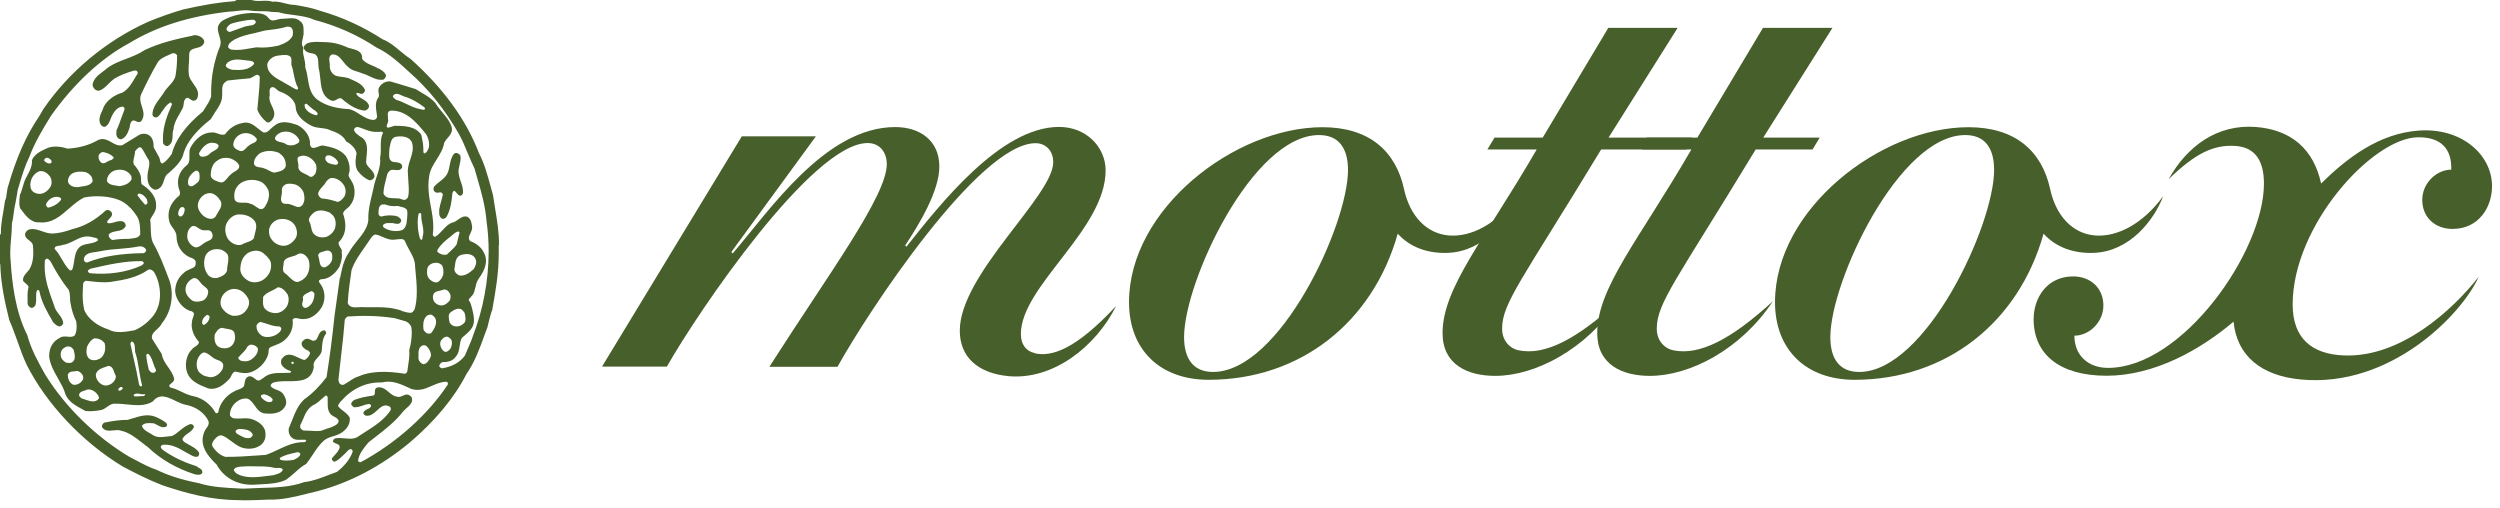
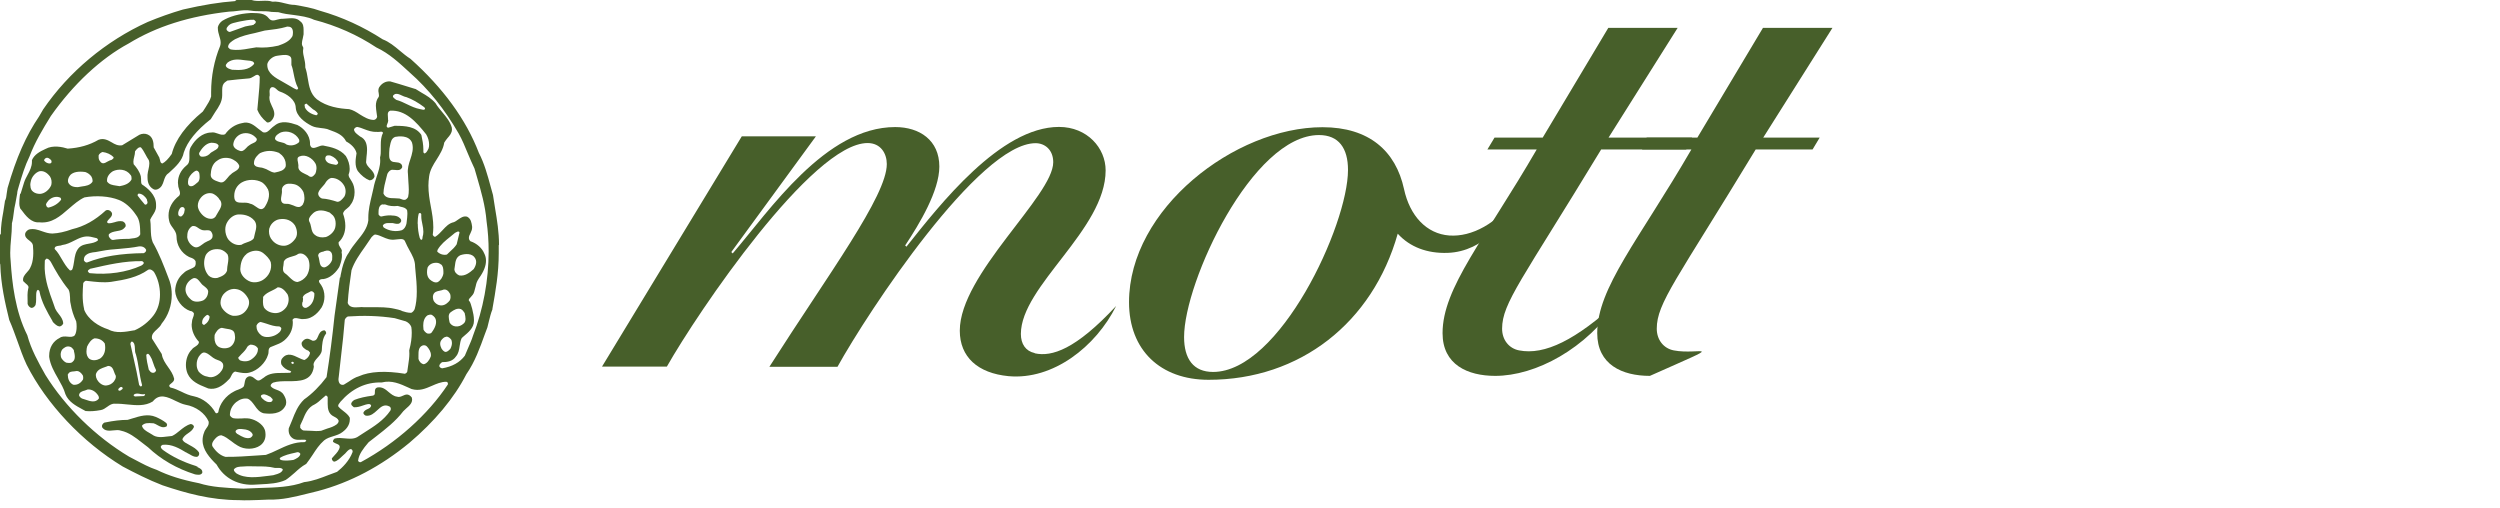
<svg xmlns="http://www.w3.org/2000/svg" width="300" height="61" viewBox="0 0 300 61" fill="none">
  <path d="M173.914 28.26C171.174 28.058 169.173 25.89 168.484 22.695C167.492 18.123 164.298 15.265 158.7 15.265C148.193 15.265 135.483 25.066 135.483 36.262C135.483 42.028 139.266 45.576 145.032 45.576C156.01 45.576 164.718 38.717 167.728 28.041C169.19 29.655 171.275 30.429 173.713 30.345C178.1 30.193 181.026 26.343 182.068 23.536C179.63 26.881 176.57 28.445 173.931 28.26H173.914ZM145.57 44.634C143.2 44.634 142.09 43.054 142.09 40.448C142.09 33.808 150.294 16.206 158.28 16.206C160.65 16.206 161.76 17.786 161.76 20.392C161.76 27.033 153.556 44.634 145.57 44.634Z" fill="#475F2A" />
-   <path d="M251.449 28.26C248.708 28.058 246.708 25.89 246.019 22.695C245.027 18.123 241.832 15.265 236.217 15.265C225.727 15.265 213.001 25.066 213.001 36.262C213.001 42.028 216.783 45.576 222.55 45.576C233.528 45.576 242.236 38.717 245.228 28.041C246.691 29.655 248.776 30.429 251.23 30.345C255.618 30.193 258.526 26.343 259.585 23.536C257.148 26.881 254.071 28.445 251.449 28.26ZM223.105 44.634C220.734 44.634 219.641 43.054 219.641 40.448C219.641 33.808 227.845 16.206 235.831 16.206C238.201 16.206 239.294 17.786 239.294 20.392C239.294 27.033 231.073 44.634 223.105 44.634Z" fill="#475F2A" />
  <path d="M124.152 42.365C123.077 42.13 122.505 41.272 122.505 40.079C122.505 34.312 132.676 27.554 132.676 20.443C132.676 17.77 130.474 15.231 127.078 15.231C120.05 15.231 112.788 24.545 108.77 29.605L108.619 29.454C110.35 26.848 112.721 22.898 112.721 19.989C112.721 16.828 110.35 15.248 107.425 15.248C99.053 15.248 92.345 25.268 87.924 30.412L87.756 30.244L97.91 16.358H89.016L72.239 43.996H80.022C83.738 37.439 97.473 17.165 104.113 17.165C105.693 17.165 106.416 18.426 106.416 19.686C106.416 23.52 99.44 32.85 92.328 44.013H100.499C104.13 37.456 117.478 17.182 124.27 17.182C125.38 17.182 126.388 17.972 126.388 19.468C126.388 23.503 115.175 32.9 115.175 39.675C115.175 42.836 117.327 44.786 121.026 45.139C126.355 45.627 131.499 41.609 133.937 36.717C129.061 41.962 126.203 42.836 124.186 42.399L124.152 42.365Z" fill="#475F2A" />
-   <path d="M260.258 21.485C263.402 18.443 265.604 17.316 268.311 17.518C270.731 17.703 271.673 19.434 271.673 22.04C271.673 30.177 261.889 44.147 252.962 44.147C250.591 44.147 248.927 42.651 248.927 40.281C250.675 40.281 252.407 38.7 252.407 36.649C252.407 34.598 250.894 33.169 248.776 33.169C245.615 33.169 244.035 35.775 244.035 38.297C244.035 42.483 247.111 45.089 252.794 45.089C258.476 45.089 264.007 42.012 268.025 38.599C268.428 42.702 271.353 45.106 276.145 45.543C286.887 46.535 295.411 37.742 297.445 33.22C294.301 37.204 288.098 42.937 281.255 42.651C277.473 42.5 275.119 40.651 275.119 36.532C275.119 27.067 284.668 16.577 290.115 16.476C292.855 16.425 294.234 17.804 294.15 20.359C292.418 20.359 290.67 21.939 290.67 23.99C290.67 26.041 292.166 27.47 294.301 27.47C297.462 27.47 299.042 24.865 299.042 22.343C299.042 18.527 295.343 15.299 290.266 15.669C285.509 16.005 281.692 18.913 278.532 22.023C277.658 17.989 275.035 15.551 270.63 15.232C266.091 14.912 262.477 17.501 260.258 21.469V21.485Z" fill="#475F2A" />
-   <path d="M211.589 16.509L219.894 3.346H211.555L203.687 16.509H197.602L197.047 17.938H202.964C196.643 28.832 191.667 34.531 191.667 39.978C191.667 43.76 194.66 45.105 197.988 45.105C202.813 45.105 208.932 41.911 212.749 36.145C207.672 40.802 203.923 42.651 200.846 42.046C199.636 41.81 198.812 40.785 198.812 39.44C198.812 36.363 201.199 33.573 210.681 17.938H217.506L218.364 16.509H211.555H211.589Z" fill="#475F2A" />
+   <path d="M211.589 16.509L219.894 3.346H211.555L203.687 16.509H197.602L197.047 17.938H202.964C196.643 28.832 191.667 34.531 191.667 39.978C191.667 43.76 194.66 45.105 197.988 45.105C207.672 40.802 203.923 42.651 200.846 42.046C199.636 41.81 198.812 40.785 198.812 39.44C198.812 36.363 201.199 33.573 210.681 17.938H217.506L218.364 16.509H211.555H211.589Z" fill="#475F2A" />
  <path d="M202.342 17.938L203.048 16.509H193.029L201.317 3.346H192.995L185.127 16.509H179.344L178.487 17.938H184.405C178.084 28.832 173.107 34.531 173.107 39.978C173.107 43.76 176.117 45.105 179.428 45.105C184.236 45.105 190.356 41.911 194.189 36.145C189.112 40.802 185.363 42.651 182.286 42.046C181.076 41.81 180.252 40.785 180.252 39.44C180.252 36.363 182.656 33.573 192.138 17.938H202.326H202.342Z" fill="#475F2A" />
  <path d="M2.068 23.149C2.068 23.149 2.068 23.015 2.101 22.931L2.135 22.779L2.27 22.309C2.623 21.115 2.992 19.888 3.547 18.762C4.186 17.064 5.127 15.5 6.103 13.92C8.792 10.104 12.104 7.01 15.45 5.212C18.778 3.177 22.712 1.933 27.487 1.395C27.823 1.395 28.159 1.345 28.479 1.311C29.017 1.244 29.555 1.177 30.126 1.278C30.53 1.345 30.916 1.345 31.303 1.345C31.706 1.345 32.144 1.345 32.581 1.429C32.614 1.429 33.337 1.463 33.404 1.463C34.01 1.648 34.632 1.732 35.254 1.799C36.077 1.917 36.935 2.017 37.674 2.37C40.381 3.076 42.886 4.186 45.172 5.699C46.685 6.405 47.896 7.532 49.173 8.708C51.409 10.675 53.376 13.13 55.041 16.021C55.478 16.795 55.814 17.635 56.15 18.442C56.402 19.03 56.654 19.636 56.94 20.224L57.243 21.267C57.73 22.948 58.235 24.679 58.386 26.545C58.554 27.722 58.638 28.933 58.638 30.16C58.638 33.606 57.983 37.153 56.755 40.297C56.604 40.801 56.369 41.289 56.167 41.776C56.167 41.776 55.814 42.583 55.78 42.684C55.175 43.491 54.267 43.995 53.074 44.197C52.906 44.18 52.788 44.096 52.721 43.962V43.911C52.721 43.693 52.956 43.525 53.057 43.458C53.662 43.458 54.318 43.373 54.721 42.768C55.024 42.415 55.091 41.978 55.158 41.524C55.209 41.188 55.259 40.852 55.41 40.566C55.427 40.549 55.595 40.398 55.595 40.398C56.217 39.877 56.873 39.339 56.873 38.515V38.364C56.873 37.641 56.486 36.346 56.369 36.195C56.369 36.195 56.369 36.178 56.352 36.178C56.285 36.128 56.251 36.06 56.251 36.01C56.251 35.892 56.352 35.791 56.486 35.657C56.638 35.489 56.84 35.287 56.907 35.001L57.092 34.312C57.159 34.01 57.193 33.825 57.478 33.388C58.05 32.597 58.319 31.908 58.319 31.286C58.319 30.967 58.252 30.681 58.1 30.395C57.848 29.773 57.209 29.201 56.453 28.949C56.318 28.832 56.268 28.697 56.268 28.546C56.268 28.361 56.352 28.176 56.453 27.991C56.554 27.773 56.654 27.554 56.654 27.319V27.285V27.201C56.587 26.747 56.537 26.243 56.032 25.991C56.032 25.991 56.016 25.991 55.999 25.991C55.595 25.906 55.276 26.142 54.957 26.36C54.788 26.478 54.637 26.596 54.452 26.663C53.881 26.781 53.511 27.184 53.107 27.621C52.838 27.907 52.569 28.21 52.233 28.411C52.216 28.411 52.082 28.462 51.931 28.193C51.964 27.89 51.998 27.588 51.998 27.285C51.998 26.411 51.846 25.57 51.695 24.763C51.544 23.956 51.409 23.133 51.409 22.275C51.409 21.922 51.443 21.552 51.493 21.182C51.594 20.409 51.998 19.753 52.401 19.131C52.788 18.509 53.191 17.871 53.309 17.114C53.427 16.912 53.561 16.744 53.696 16.576C53.965 16.273 54.234 15.954 54.234 15.534C54.234 15.466 54.234 15.399 54.217 15.315C54.032 14.609 53.544 14.037 53.09 13.483C52.805 13.13 52.485 12.777 52.267 12.39C51.779 11.818 51.191 11.465 50.602 11.129L49.863 10.675H49.829L47.862 10.07L46.82 9.767C46.82 9.767 46.803 9.767 46.786 9.767C46.282 9.734 45.794 10.003 45.492 10.49C45.425 10.608 45.408 10.726 45.408 10.843C45.408 10.944 45.408 11.045 45.441 11.146C45.441 11.247 45.475 11.348 45.475 11.432C45.475 11.499 45.475 11.566 45.441 11.633C45.189 11.953 45.105 12.323 45.105 12.693C45.105 12.978 45.156 13.264 45.189 13.533C45.189 13.533 45.24 13.92 45.256 14.004C45.223 14.206 45.072 14.357 44.87 14.391C44.248 14.391 43.71 14.054 43.189 13.735C42.785 13.466 42.365 13.197 41.894 13.096C40.717 13.029 39.238 12.827 38.028 11.919C37.237 11.264 37.086 10.339 36.935 9.431C36.867 8.977 36.783 8.523 36.632 8.086C36.632 8.069 36.632 7.918 36.632 7.918C36.632 7.582 36.565 7.279 36.498 6.977C36.43 6.691 36.363 6.405 36.363 6.103L36.397 5.783C36.397 5.783 36.397 5.699 36.38 5.682C36.279 5.531 36.229 5.38 36.229 5.212C36.229 5.027 36.279 4.808 36.33 4.623L36.43 4.119C36.43 4.119 36.43 4.102 36.43 4.085V3.749V3.598C36.43 3.228 36.397 2.808 36.027 2.555C35.607 2.118 34.968 2.169 34.413 2.219L33.942 2.253C33.724 2.236 33.488 2.303 33.27 2.354C32.883 2.471 32.547 2.555 32.261 2.202C31.79 1.58 31.067 1.58 30.378 1.563H30.042C28.68 1.648 27.554 1.967 26.663 2.505C26.394 2.707 26.209 2.976 26.142 3.261C26.142 3.295 26.142 3.345 26.142 3.396C26.142 3.715 26.226 4.001 26.31 4.287C26.394 4.556 26.478 4.825 26.478 5.111C26.478 5.245 26.461 5.38 26.411 5.531C25.705 7.229 25.335 9.162 25.335 11.045C25.335 11.23 25.335 11.415 25.335 11.583C25.2 12.054 24.931 12.457 24.679 12.861C24.679 12.861 24.377 13.348 24.343 13.382C22.309 15.046 21.048 16.761 20.611 18.476C20.191 19.081 19.821 19.451 19.485 19.619C19.283 19.585 19.249 19.434 19.199 19.199L19.131 18.963C19.131 18.963 19.131 18.947 19.131 18.93C19.131 18.93 18.459 17.719 18.442 17.686C18.442 17.064 18.341 16.408 17.719 16.139C17.433 16.005 17.03 16.021 16.727 16.173C16.727 16.173 14.794 17.349 14.66 17.433C14.172 17.517 13.785 17.316 13.399 17.08C12.928 16.811 12.441 16.542 11.818 16.778C10.726 17.417 9.498 17.753 8.12 17.837C7.498 17.635 6.338 17.383 5.464 17.871C4.791 18.173 4.119 18.543 3.833 19.215C3.833 19.215 3.833 19.249 3.833 19.266V19.417C3.833 20.006 3.564 20.51 3.312 20.981C3.161 21.267 2.992 21.569 2.892 21.889C2.892 21.889 2.522 23.082 2.488 23.2C2.471 23.233 2.438 23.267 2.404 23.301C2.404 23.301 2.219 24.427 2.387 24.881C2.539 25.335 2.454 25.032 2.454 25.032C2.454 25.032 2.454 25.049 2.471 25.066L2.539 25.15C3.076 25.873 3.732 26.764 4.724 26.68C6.22 26.831 7.212 25.957 8.271 25.032C8.86 24.528 9.465 23.99 10.137 23.687C11.533 23.435 13.113 23.536 14.256 23.99C14.979 24.259 15.736 24.915 16.307 25.772C16.811 26.394 16.811 27.235 16.828 28.058C16.828 28.058 16.828 28.092 16.828 28.125C16.66 28.512 16.24 28.579 15.836 28.613L15.483 28.663C14.71 28.663 14.105 28.697 13.55 28.798C13.348 28.798 13.231 28.63 13.096 28.445C13.062 28.395 13.046 28.327 13.046 28.26C13.046 28.21 13.046 28.142 13.079 28.092C13.332 27.857 13.651 27.806 13.987 27.739C14.223 27.705 14.475 27.655 14.676 27.554C14.828 27.47 14.996 27.302 15.08 27.151C15.08 27.151 15.08 27.117 15.08 27.1C15.08 27.083 15.08 27.066 15.08 27.033C15.08 26.814 14.895 26.629 14.71 26.562C14.374 26.495 14.071 26.562 13.769 26.663C13.533 26.73 13.281 26.797 13.029 26.797C12.945 26.764 12.861 26.713 12.844 26.663C12.878 26.512 12.995 26.377 13.13 26.243C13.281 26.091 13.449 25.906 13.449 25.688C13.449 25.621 13.432 25.537 13.382 25.469C13.214 25.217 12.928 25.133 12.709 25.251C12.709 25.251 12.693 25.251 12.676 25.268C11.415 26.428 10.104 27.167 8.658 27.503C7.784 27.823 7.027 27.991 6.287 28.025C5.85 28.025 5.447 27.89 5.06 27.756C4.539 27.571 4.068 27.403 3.48 27.537C3.278 27.621 3.076 27.823 3.026 28.008C2.942 28.411 3.228 28.647 3.497 28.848C3.715 29.017 3.917 29.185 3.951 29.437C4.018 30.193 4.068 31.32 3.614 32.16C3.53 32.345 3.379 32.513 3.228 32.681C2.976 32.967 2.707 33.27 2.774 33.69C2.774 33.724 2.774 33.724 2.791 33.74L3.093 34.026C3.345 34.228 3.497 34.363 3.379 34.665C3.278 35.136 3.295 35.657 3.312 36.178V36.464C3.362 36.649 3.497 36.834 3.682 36.918C3.883 37.002 4.102 36.884 4.27 36.599C4.27 36.599 4.27 36.582 4.27 36.565C4.321 36.38 4.337 36.145 4.337 35.926C4.337 35.876 4.337 35.657 4.337 35.623C4.337 35.371 4.337 35.119 4.421 34.901C4.455 34.867 4.489 34.8 4.539 34.783C4.573 34.783 4.573 34.783 4.606 34.8C4.64 34.833 4.707 34.901 4.724 34.917C4.976 36.262 5.665 37.439 6.321 38.565V38.616C6.59 38.885 6.809 39.12 7.111 39.171C7.363 39.171 7.515 38.969 7.582 38.834C7.582 38.818 7.582 38.801 7.582 38.767C7.548 38.33 7.296 37.994 7.044 37.674C6.876 37.473 6.725 37.254 6.624 37.036L6.372 36.313C5.901 35.035 5.43 33.724 5.363 32.261C5.363 32.261 5.363 31.454 5.38 31.253L5.447 31.168C5.497 31.084 5.548 31.034 5.598 31.034C5.8 31.034 5.968 31.236 6.103 31.437C6.641 32.446 7.33 33.657 8.238 34.766C8.372 35.069 8.389 35.388 8.406 35.708C8.406 35.943 8.406 36.195 8.473 36.43C8.591 37.187 8.826 37.893 9.145 38.565C9.179 38.75 9.196 38.969 9.196 39.187C9.196 39.557 9.145 39.961 8.977 40.23C8.759 40.465 8.439 40.431 8.103 40.398C7.767 40.364 7.431 40.347 7.162 40.549C6.372 40.936 5.901 41.709 5.901 42.684V42.836C6.035 43.794 6.506 44.617 6.96 45.408C7.296 46.013 7.666 46.635 7.851 47.307C8.221 48.215 9.095 48.686 9.868 49.106L10.272 49.325C10.272 49.325 10.305 49.325 10.322 49.325C10.81 49.375 11.398 49.342 12.104 49.207C12.39 49.157 12.625 48.989 12.861 48.82C13.163 48.602 13.449 48.4 13.836 48.45C14.306 48.434 14.828 48.484 15.282 48.535C16.324 48.636 17.4 48.753 18.325 48.182C18.325 48.182 18.341 48.165 18.358 48.148C19.148 47.173 20.123 47.644 21.048 48.097C21.468 48.299 21.855 48.484 22.258 48.568C23.519 48.787 24.595 49.577 25.032 50.569C25.032 50.636 25.049 50.687 25.049 50.737C25.049 50.989 24.915 51.191 24.763 51.392C24.646 51.561 24.545 51.712 24.494 51.897C24.36 52.216 24.309 52.536 24.309 52.838C24.309 53.981 25.15 54.923 25.991 55.747C26.915 57.428 28.663 58.319 30.698 58.151L31.286 58.117C32.312 58.067 33.371 58.016 34.279 57.596C34.665 57.344 35.018 57.024 35.371 56.722C35.791 56.335 36.229 55.948 36.699 55.696C36.716 55.696 36.733 55.679 36.75 55.663C37.019 55.326 37.271 54.94 37.523 54.57C37.91 53.965 38.313 53.359 38.885 52.855C39.204 52.586 39.608 52.468 39.978 52.351C40.398 52.216 40.785 52.099 41.121 51.83C41.44 51.594 41.978 51.09 41.978 50.333C41.978 50.283 41.978 50.233 41.978 50.182C41.978 50.165 41.978 50.148 41.978 50.132C41.81 49.795 41.507 49.56 41.205 49.325C40.986 49.157 40.751 48.972 40.583 48.753C40.583 48.736 40.583 48.719 40.583 48.703C40.583 48.568 40.667 48.45 40.768 48.333L40.852 48.215C42.247 46.618 43.911 45.845 45.778 45.895C45.778 45.895 45.794 45.895 45.811 45.895C47.005 45.593 48.03 46.063 49.022 46.517L49.392 46.685C50.333 46.954 51.056 46.635 51.83 46.299C52.368 46.063 52.939 45.811 53.561 45.811C53.629 45.828 53.712 45.878 53.746 45.946C53.746 45.996 53.746 46.097 53.746 46.131C51.359 49.745 47.576 53.141 43.323 55.444C43.256 55.478 43.189 55.478 43.121 55.444C43.054 55.41 42.987 55.36 42.97 55.276C43.071 54.486 43.609 53.813 44.147 53.175L44.248 53.057L45.139 52.368C46.282 51.477 47.459 50.569 48.4 49.342L48.736 49.022C49.123 48.686 49.577 48.299 49.426 47.745C49.426 47.728 49.426 47.711 49.409 47.694C49.241 47.475 49.056 47.358 48.854 47.341C48.652 47.341 48.484 47.425 48.333 47.492C48.097 47.593 47.896 47.694 47.61 47.593C47.24 47.543 46.938 47.291 46.652 47.055C46.265 46.719 45.845 46.383 45.273 46.5C44.987 46.601 44.987 46.837 44.987 47.038V47.072C44.987 47.324 44.954 47.425 44.735 47.475C43.844 47.593 43.155 47.745 42.55 47.98C42.382 48.064 42.23 48.215 42.163 48.367C42.163 48.383 42.146 48.467 42.146 48.467C42.146 48.619 42.281 48.719 42.382 48.804L42.415 48.837C42.415 48.837 42.466 48.854 42.483 48.871C42.852 48.888 43.189 48.787 43.525 48.669C43.76 48.585 44.012 48.501 44.264 48.484C44.365 48.484 44.466 48.535 44.533 48.636C44.517 48.904 44.332 48.989 44.113 49.089C43.945 49.157 43.71 49.274 43.609 49.51C43.609 49.51 43.609 49.543 43.609 49.56C43.609 49.56 43.609 49.577 43.609 49.594C43.642 49.728 43.777 49.829 43.895 49.88C44.483 49.964 44.886 49.577 45.256 49.241C45.727 48.804 46.131 48.434 46.786 48.804C46.904 48.921 46.938 49.073 46.853 49.258C46.063 50.434 44.87 51.174 43.727 51.897L42.869 52.452C42.415 52.704 41.894 52.653 41.373 52.603C40.986 52.569 40.566 52.519 40.179 52.62C40.163 52.62 40.146 52.62 40.129 52.653C40.045 52.721 39.978 52.805 39.961 52.906C39.961 52.922 39.961 52.939 39.961 52.956V53.006C39.961 53.006 40.011 53.04 40.011 53.057C40.112 53.141 40.247 53.191 40.364 53.242C40.616 53.343 40.768 53.41 40.768 53.645C40.7 54.032 40.415 54.351 40.129 54.654L39.86 54.957C39.826 54.99 39.809 55.007 39.826 55.057L39.86 55.209C39.86 55.209 39.978 55.36 40.062 55.394C40.095 55.394 40.129 55.394 40.146 55.394C40.516 55.293 40.801 54.99 41.07 54.738L41.423 54.419L41.558 54.267C41.743 54.066 41.928 53.864 42.146 53.898C42.264 53.965 42.314 54.066 42.314 54.166C42.314 54.2 42.314 54.217 42.314 54.234C41.928 55.293 41.087 56.117 40.448 56.621C40.415 56.621 39.406 57.008 39.406 57.008C38.498 57.361 37.557 57.73 36.548 57.848C36.548 57.848 36.531 57.848 36.514 57.848C34.917 58.453 33.035 58.504 31.219 58.554L29.201 58.638L28.798 58.621C27.117 58.537 25.402 58.47 23.872 57.983C21.821 57.579 20.224 57.075 18.812 56.386C17.904 56.083 17.064 55.629 16.24 55.192L15.5 54.805C11.499 52.418 7.834 48.837 5.447 44.987C4.606 43.491 3.732 41.928 3.278 40.23C1.816 37.321 1.446 33.942 1.278 31.32C1.244 30.983 1.227 30.664 1.227 30.345C1.227 29.773 1.278 29.201 1.328 28.647C1.379 28.075 1.429 27.487 1.429 26.898V26.797C1.547 26.377 1.597 25.957 1.648 25.553C1.698 25.167 1.748 24.763 1.849 24.393L2.085 23.099L2.068 23.149ZM19.417 19.636C19.417 19.636 19.417 19.636 19.434 19.636H19.417ZM51.292 40.028C51.09 39.927 50.922 39.759 50.821 39.557C50.821 39.423 50.787 39.255 50.787 39.087C50.787 38.633 50.888 38.111 51.325 37.826C51.477 37.775 51.645 37.725 51.796 37.775C51.914 37.843 52.166 38.011 52.267 38.263C52.435 38.733 52.267 39.288 51.762 39.944C51.628 40.062 51.409 40.045 51.275 40.011M50.855 43.71C50.535 43.659 50.283 43.357 50.216 43.071C50.216 43.037 50.216 42.667 50.216 42.667C50.216 42.146 50.216 41.625 50.754 41.44C50.972 41.407 51.14 41.457 51.275 41.625C51.477 41.861 51.712 42.214 51.712 42.6C51.712 42.667 51.712 42.752 51.678 42.819C51.527 43.205 51.224 43.642 50.838 43.71M36.783 12.39C36.783 12.474 36.968 12.609 37.574 13.13C37.574 13.13 37.59 13.13 37.607 13.146C37.792 13.231 37.994 13.415 38.128 13.6V13.634C38.128 13.752 38.011 13.802 37.96 13.836C37.641 13.769 36.901 13.55 36.582 12.894V12.81C36.582 12.743 36.548 12.693 36.548 12.642C36.548 12.592 36.548 12.558 36.582 12.524C36.615 12.491 36.666 12.474 36.716 12.457C36.75 12.457 36.783 12.457 36.817 12.491C36.783 12.457 36.767 12.424 36.767 12.39M53.544 40.398C53.847 40.381 54.049 40.633 54.166 40.785C54.2 40.902 54.234 41.037 54.234 41.154C54.234 41.39 54.166 41.625 54.032 41.877C53.864 42.045 53.712 42.197 53.511 42.23C53.242 42.247 53.04 41.911 52.973 41.81C52.889 41.642 52.822 41.44 52.822 41.255C52.822 41.087 52.872 40.936 52.973 40.801C53.124 40.616 53.309 40.431 53.528 40.415M51.998 35.354C52.132 35.018 52.435 34.951 52.771 34.884C52.939 34.85 53.09 34.816 53.242 34.749C53.544 34.699 53.797 34.867 54.015 35.27C54.099 35.539 54.082 35.859 53.965 36.06C53.763 36.313 53.427 36.632 53.006 36.649C52.637 36.666 52.284 36.481 52.048 36.111C51.981 35.977 51.947 35.808 51.947 35.657C51.947 35.556 51.947 35.455 51.998 35.371M14.575 46.87C14.575 46.87 14.559 46.87 14.542 46.87C14.542 46.87 14.542 46.87 14.559 46.87M14.525 46.82C14.525 46.82 14.492 46.837 14.475 46.853C14.441 46.853 14.374 46.87 14.306 46.887C14.306 46.887 14.29 46.887 14.273 46.887C14.239 46.87 14.206 46.803 14.189 46.753C14.189 46.719 14.223 46.685 14.223 46.652C14.239 46.635 14.273 46.601 14.273 46.601C14.357 46.517 14.424 46.45 14.525 46.433C14.626 46.433 14.693 46.484 14.727 46.568C14.727 46.685 14.643 46.736 14.508 46.82M55.764 37.607C55.814 37.792 55.864 38.044 55.864 38.263C55.864 38.465 55.814 38.666 55.663 38.801C55.36 39.087 55.041 39.204 54.671 39.171C54.351 39.137 54.082 38.952 53.948 38.683C53.948 38.666 53.931 38.582 53.931 38.582C53.898 38.414 53.847 38.196 53.847 37.994C53.847 37.742 53.931 37.574 54.099 37.456C54.469 37.187 54.856 36.952 55.293 37.086C55.495 37.17 55.646 37.389 55.78 37.59M52.922 31.723C53.175 31.925 53.191 32.227 53.208 32.564V32.816C53.141 33.253 52.872 33.657 52.519 33.858C52.149 33.976 51.813 33.74 51.561 33.522C51.342 33.303 51.241 33.018 51.241 32.665C51.241 32.496 51.258 32.312 51.309 32.11C51.46 31.79 51.813 31.555 52.233 31.538C52.502 31.505 52.754 31.589 52.922 31.74M54.822 29.285C54.603 29.639 54.284 29.941 53.981 30.21C53.981 30.21 53.696 30.479 53.629 30.546C53.208 30.647 52.771 30.496 52.468 30.193C52.468 30.126 52.502 30.025 52.502 29.992C52.872 29.336 53.46 28.865 54.032 28.411L54.603 27.941L54.671 27.907C54.788 27.84 54.94 27.756 55.041 27.789C55.091 27.789 55.125 27.84 55.142 27.907C55.125 27.991 54.822 29.252 54.805 29.302M54.52 32.362L54.587 31.908C54.654 31.387 54.704 30.899 55.226 30.63C55.848 30.412 56.688 30.378 57.024 31C57.108 31.152 57.142 31.286 57.142 31.437C57.142 31.774 56.974 32.093 56.84 32.295C56.352 32.732 55.78 33.169 55.108 33.051C54.822 32.934 54.536 32.648 54.536 32.345M48.182 37.271C47.913 37.187 47.627 37.103 47.341 37.052C46.467 36.851 45.626 36.867 44.735 36.867H43.71C43.525 36.834 43.289 36.851 43.054 36.867C42.516 36.901 41.944 36.935 41.726 36.363C41.81 35.018 41.995 33.69 42.18 32.429C42.516 31.421 43.172 30.496 43.794 29.622L44.584 28.462L44.668 28.378C44.786 28.26 44.886 28.159 45.021 28.142C45.34 28.176 45.643 28.311 45.946 28.445C46.416 28.647 46.837 28.832 47.425 28.747L47.761 28.714C48.198 28.663 48.501 28.647 48.636 29.033C48.77 29.37 48.955 29.689 49.123 30.008C49.459 30.614 49.812 31.219 49.812 31.975V32.009L49.863 32.581C49.947 33.371 50.014 34.178 50.014 35.001C50.014 35.825 49.93 36.498 49.762 37.086C49.695 37.254 49.526 37.473 49.342 37.54C48.921 37.54 48.551 37.422 48.182 37.305M8.17 44.903C8.305 44.601 8.591 44.584 8.876 44.567L9.229 44.517C9.465 44.517 9.717 44.702 9.936 45.038C9.969 45.122 9.986 45.24 9.986 45.34C9.986 45.458 9.969 45.559 9.902 45.626C9.616 46.047 9.196 46.231 8.776 46.164C8.305 45.929 8.137 45.441 8.137 45.004C8.137 44.971 8.137 44.937 8.137 44.92M8.86 42.079C8.91 42.281 8.977 42.55 8.977 42.802C8.977 43.02 8.927 43.239 8.759 43.373C8.759 43.373 8.759 43.373 8.742 43.39C8.624 43.558 8.389 43.592 7.969 43.525C7.733 43.441 7.515 43.189 7.397 43.02C7.313 42.886 7.279 42.718 7.279 42.55C7.279 42.331 7.347 42.113 7.464 41.944C7.683 41.726 8.002 41.474 8.406 41.608C8.557 41.642 8.692 41.776 8.86 42.012L8.876 42.096M17.719 42.449C17.871 42.449 18.022 42.718 18.123 42.92L18.207 43.071L18.375 43.542C18.476 43.844 18.577 44.13 18.728 44.416C18.728 44.55 18.61 44.668 18.493 44.718C18.341 44.769 18.19 44.718 18.072 44.634C18.039 44.601 17.887 44.399 17.854 44.365C17.702 43.743 17.585 43.189 17.551 42.583C17.602 42.516 17.669 42.466 17.719 42.466M16.778 47.274C16.963 47.307 17.181 47.341 17.349 47.291C17.366 47.291 17.417 47.324 17.417 47.391C17.383 47.425 17.316 47.492 17.265 47.526C17.181 47.526 16.273 47.576 16.206 47.576C16.122 47.559 16.072 47.492 16.021 47.425C16.173 47.206 16.408 47.206 16.761 47.257M15.82 40.969C16.122 41.104 16.173 41.39 16.189 41.827C16.189 42.062 16.206 42.314 16.307 42.516C16.475 43.105 16.576 43.727 16.677 44.349C16.778 44.971 16.879 45.609 17.047 46.198C17.047 46.198 17.047 46.198 17.047 46.215C17.047 46.299 16.963 46.366 16.912 46.383C16.862 46.383 16.795 46.332 16.727 46.231C16.727 46.231 16.711 46.198 16.694 46.181C16.509 45.105 16.273 44.046 16.038 43.02L15.651 41.289C15.651 41.188 15.685 41.037 15.82 40.986M10.104 37.136C9.969 36.548 9.919 35.977 9.919 35.405C9.919 34.917 9.952 34.447 9.986 33.993C10.02 33.875 10.171 33.74 10.305 33.69C10.356 33.69 10.591 33.724 10.591 33.724C11.482 33.825 12.39 33.942 13.315 33.825C14.996 33.572 16.492 33.287 17.77 32.379C17.854 32.328 18.106 32.227 18.476 32.631C18.93 33.371 19.199 34.346 19.199 35.338C19.199 36.245 18.963 37.136 18.425 37.843C17.854 38.599 17.013 39.272 16.139 39.641H16.088C15.063 39.826 13.903 40.045 12.978 39.524C11.869 39.171 10.558 38.364 10.087 37.136M17.282 30.378C14.475 30.412 12.306 30.765 10.473 31.488C10.423 31.505 10.255 31.555 10.07 31.253C10.07 31.219 10.07 31.185 10.07 31.135C10.07 30.967 10.12 30.815 10.238 30.681C10.574 30.345 11.011 30.294 11.482 30.244L12.138 30.126C12.894 29.975 13.651 29.907 14.391 29.857C15.13 29.79 15.904 29.723 16.66 29.571C17.064 29.521 17.383 29.672 17.534 29.975C17.534 29.992 17.534 30.025 17.534 30.042C17.534 30.177 17.417 30.294 17.282 30.361M16.66 23.233C17.047 23.233 17.417 23.57 17.618 23.906L17.652 24.074C17.686 24.158 17.702 24.242 17.702 24.293C17.702 24.343 17.702 24.393 17.652 24.444C17.585 24.545 17.484 24.578 17.383 24.545C17.047 24.158 16.727 23.771 16.526 23.486C16.526 23.469 16.509 23.435 16.509 23.418C16.509 23.317 16.61 23.233 16.66 23.217M10.289 33.69C10.289 33.69 10.289 33.69 10.272 33.69H10.289ZM17.265 31.555C17.265 31.555 17.215 31.74 16.946 31.875C15.181 32.681 12.995 33.001 10.776 32.782C10.692 32.766 10.608 32.665 10.541 32.564C10.541 32.429 10.642 32.362 10.793 32.278L10.843 32.244L10.944 32.227C12.911 31.774 14.945 31.303 17.047 31.337C17.148 31.37 17.215 31.471 17.248 31.505C17.248 31.505 17.248 31.521 17.248 31.555M10.12 46.887L10.524 46.736C11.011 46.702 11.482 46.971 11.802 47.492C11.852 47.576 11.869 47.677 11.869 47.745C11.869 47.778 11.869 47.812 11.852 47.845C11.432 48.367 10.81 48.148 10.272 47.963L9.851 47.828C9.7 47.761 9.515 47.593 9.482 47.425C9.532 47.055 9.818 46.971 10.137 46.87M11.987 43.037C11.633 43.239 11.112 43.323 10.742 43.071C10.457 42.852 10.373 42.499 10.373 42.197C10.373 41.928 10.423 41.692 10.457 41.575C10.625 41.238 10.911 40.734 11.348 40.6C11.886 40.6 12.306 40.818 12.575 41.222C12.609 41.39 12.625 41.575 12.625 41.726C12.625 42.314 12.39 42.785 11.97 43.054M11.633 45.525C11.55 45.374 11.499 45.189 11.499 45.021C11.499 44.92 11.516 44.836 11.566 44.752C11.785 44.315 12.188 44.197 12.609 44.046C12.609 44.046 12.911 43.945 12.962 43.911C13.432 43.911 13.567 44.264 13.701 44.651C13.752 44.803 13.819 44.954 13.886 45.071C13.886 45.122 13.903 45.172 13.903 45.206C13.903 45.425 13.785 45.609 13.668 45.778C13.415 46.08 13.113 46.231 12.709 46.265C12.222 46.265 11.818 45.878 11.617 45.508M37.187 42.247V42.281C37.187 42.281 37.187 42.281 37.187 42.247ZM35.119 43.676C35.119 43.676 34.968 43.609 34.934 43.542C34.934 43.542 35.001 43.424 35.069 43.407C35.153 43.407 35.237 43.458 35.254 43.508C35.254 43.542 35.254 43.558 35.254 43.592C35.237 43.626 35.186 43.659 35.119 43.693M31.32 47.509C31.32 47.509 31.32 47.475 31.32 47.459C31.605 47.206 31.925 47.341 32.328 47.559C32.328 47.559 32.446 47.61 32.48 47.644C32.48 47.644 32.665 47.862 32.715 47.896C32.715 47.913 32.715 47.946 32.715 47.963C32.715 48.081 32.648 48.182 32.513 48.232C32.194 48.316 31.807 48.165 31.471 47.812L31.437 47.778C31.353 47.677 31.303 47.61 31.303 47.526M28.294 51.746C28.294 51.746 28.294 51.712 28.294 51.678C28.495 51.426 28.882 51.46 29.218 51.51L29.487 51.544C29.874 51.628 30.143 51.796 30.294 52.065C30.412 52.3 30.126 52.485 30.042 52.536C29.521 52.687 29.033 52.401 28.563 52.115L28.462 52.065C28.361 51.981 28.26 51.88 28.26 51.762M36.027 51.359V51.039L36.33 50.384C36.632 49.644 36.952 48.888 37.775 48.518C38.078 48.35 38.347 48.114 38.599 47.879C38.599 47.879 39.002 47.543 39.087 47.459C39.171 47.459 39.238 47.526 39.322 47.627C39.322 47.677 39.322 48.047 39.322 48.047C39.322 48.182 39.322 48.333 39.322 48.467C39.322 49.073 39.423 49.678 40.062 49.98C40.297 50.098 40.549 50.233 40.633 50.468C40.633 50.485 40.633 50.518 40.633 50.535C40.633 50.619 40.6 50.737 40.431 50.905C40.078 51.174 39.675 51.309 39.272 51.426C39.036 51.51 38.784 51.594 38.532 51.695C38.095 51.746 37.725 51.729 37.305 51.695L36.447 51.661C36.313 51.645 36.178 51.544 36.044 51.359M36.027 51.392C36.027 51.392 36.027 51.392 36.027 51.426V51.392ZM50.115 26.848C50.115 26.444 50.148 26.041 50.233 25.688C50.249 25.604 50.317 25.553 50.401 25.57C50.485 25.57 50.535 25.621 50.552 25.705C50.552 25.772 50.552 25.856 50.552 25.923C50.552 26.276 50.619 26.613 50.687 26.915C50.754 27.218 50.804 27.52 50.804 27.823C50.804 28.041 50.77 28.243 50.703 28.462C50.703 28.495 50.703 28.546 50.703 28.546C50.687 28.68 50.67 28.747 50.569 28.781C50.485 28.781 50.434 28.697 50.367 28.546C50.216 28.008 50.132 27.403 50.132 26.831M46.938 20.392C47.072 20.359 47.24 20.392 47.408 20.392C47.711 20.426 48.047 20.476 48.249 20.107C48.249 20.09 48.266 20.039 48.266 20.022C48.266 19.854 48.198 19.72 48.081 19.636C47.913 19.501 47.694 19.484 47.492 19.468C47.274 19.451 47.072 19.434 46.921 19.299C46.769 19.148 46.702 18.963 46.702 18.677V18.325L46.736 17.82L46.803 17.467C46.887 17.047 46.971 16.593 47.425 16.425C47.778 16.358 49.056 16.173 49.442 17.114C49.661 17.837 49.442 18.493 49.241 19.115C49.056 19.669 48.871 20.241 48.955 20.88L49.005 21.788C49.022 22.107 49.056 22.426 49.056 22.746C49.056 23.065 49.039 23.351 48.972 23.637C48.888 23.805 48.736 23.939 48.619 23.973C48.434 24.007 48.299 23.956 48.131 23.889L47.946 23.822H47.913L47.341 23.788C46.786 23.788 46.231 23.755 46.013 23.217C46.03 22.561 46.215 21.922 46.366 21.317C46.366 21.317 46.467 20.93 46.484 20.863C46.618 20.611 46.769 20.459 46.921 20.409M46.08 24.528L46.265 24.545C46.635 24.713 47.173 24.78 47.728 24.713L48.097 24.814C48.417 24.881 48.703 24.948 48.854 25.234C48.871 25.368 48.888 25.503 48.888 25.654C48.888 25.974 48.837 26.293 48.804 26.613L48.77 26.865C48.669 27.251 48.484 27.503 48.232 27.621C47.526 27.84 46.669 27.722 46.047 27.302C45.979 27.201 45.946 27.134 45.946 27.083C45.946 27.05 45.946 27.016 45.979 26.999C46.181 26.747 46.484 26.764 46.803 26.764H46.938C47.055 26.764 47.206 26.764 47.324 26.814C47.61 26.881 47.946 26.949 48.131 26.579C48.182 26.428 48.097 26.243 47.946 26.142C47.761 25.957 47.509 25.906 47.274 25.873H47.19C46.736 25.805 46.299 25.856 45.794 25.974C45.626 26.007 45.542 25.89 45.425 25.738C45.425 25.705 45.425 25.654 45.425 25.654C45.425 25.587 45.425 25.503 45.425 25.436C45.425 25.083 45.475 24.713 45.811 24.545C45.895 24.511 45.979 24.545 46.08 24.545M46.013 23.233V23.217C46.013 23.217 46.013 23.217 46.013 23.233ZM22.141 25.251C22.141 25.57 21.989 25.822 21.754 25.974C21.603 26.007 21.451 25.923 21.401 25.789C21.401 25.721 21.384 25.671 21.384 25.604C21.384 25.419 21.451 25.217 21.586 25.015C21.653 24.898 21.788 24.831 21.922 24.847C22.04 24.864 22.124 24.948 22.157 25.066C22.157 25.133 22.174 25.2 22.174 25.251M39.087 28.445C38.599 28.546 38.145 28.462 37.843 28.226C37.489 27.991 37.405 27.638 37.338 27.268C37.288 27.033 37.237 26.797 37.12 26.596C37.086 26.528 37.069 26.444 37.069 26.377C37.069 26.108 37.305 25.856 37.489 25.671C38.111 24.999 39.036 25.284 39.557 25.503L39.961 25.856C40.179 26.108 40.28 26.444 40.28 26.831C40.28 26.982 40.263 27.134 40.23 27.285C40.112 27.84 39.557 28.294 39.103 28.445M40.398 24.192C39.843 24.023 39.272 23.855 38.633 23.822C38.397 23.738 38.196 23.502 38.179 23.267C38.196 22.948 38.431 22.695 38.666 22.426C38.834 22.241 39.002 22.057 39.103 21.855C39.221 21.687 39.473 21.384 39.793 21.351C40.381 21.351 40.953 21.687 41.289 22.258C41.407 22.46 41.474 22.712 41.474 22.964C41.474 23.2 41.423 23.435 41.306 23.62L41.289 23.637C41.053 23.923 40.768 24.276 40.415 24.209M36.33 36.229C36.346 36.128 36.363 36.01 36.363 35.892C36.363 35.825 36.363 35.758 36.33 35.691C36.43 35.371 36.699 35.254 36.985 35.119C36.985 35.119 37.254 34.985 37.305 34.951C37.405 34.934 37.574 34.951 37.725 35.203C37.725 35.237 37.725 35.254 37.725 35.287C37.725 35.892 37.489 36.599 36.834 36.901C36.733 36.968 36.565 36.952 36.464 36.901C36.313 36.783 36.262 36.682 36.262 36.531C36.262 36.447 36.262 36.363 36.296 36.245M36.682 35.623C36.682 35.623 36.682 35.623 36.682 35.607C36.682 35.607 36.682 35.607 36.682 35.623ZM33.959 32.261C33.959 32.144 33.976 32.009 34.01 31.858L34.06 31.387C34.245 31 34.632 30.899 35.035 30.782C35.304 30.715 35.573 30.63 35.791 30.462C36.313 30.277 36.733 30.664 36.968 31.034C37.086 31.286 37.136 31.589 37.136 31.891C37.136 32.312 37.019 32.732 36.817 33.068C36.548 33.455 36.145 33.74 35.708 33.841C35.287 33.825 35.001 33.522 34.682 33.219C34.514 33.051 34.346 32.883 34.161 32.766C34.01 32.631 33.959 32.48 33.959 32.295M30.799 39.036C30.866 38.851 31.067 38.666 31.269 38.633C31.32 38.633 32.009 38.851 32.009 38.851C32.496 39.019 33.001 39.187 33.522 39.171C33.623 39.221 33.724 39.288 33.757 39.389C33.757 39.776 33.354 40.062 33.018 40.23C32.547 40.448 31.807 40.583 31.337 40.23C30.967 39.927 30.782 39.574 30.782 39.204C30.782 39.154 30.782 39.087 30.782 39.036M28.613 42.886L28.983 42.483C29.252 42.23 29.521 41.944 29.672 41.625C29.79 41.474 29.924 41.407 30.042 41.356C30.345 41.356 30.731 41.44 30.95 41.81C30.95 41.844 30.95 41.894 30.95 41.928C30.95 42.55 30.378 42.987 30.126 43.155C29.773 43.39 29.252 43.424 28.798 43.239C28.697 43.155 28.596 43.054 28.596 42.936C28.596 42.92 28.596 42.903 28.596 42.869M25.738 40.532C25.738 40.431 25.738 40.314 25.755 40.196C25.873 39.894 26.192 39.389 26.613 39.339C26.646 39.339 27.117 39.44 27.117 39.44C27.722 39.524 28.125 39.608 28.176 40.163C28.193 40.263 28.21 40.364 28.21 40.465C28.21 40.969 27.974 41.423 27.571 41.659C27.151 41.861 26.579 41.844 26.192 41.592C25.89 41.373 25.738 41.003 25.738 40.532ZM24.797 37.809C24.915 37.742 25.015 37.809 25.15 37.977C25.15 38.38 24.898 38.75 24.511 38.986C24.393 38.986 24.326 38.919 24.259 38.818C24.259 38.767 24.259 38.717 24.259 38.666C24.259 38.28 24.545 37.977 24.831 37.792M25.486 37.91V37.943C25.486 37.943 25.486 37.927 25.486 37.91ZM24.427 34.279L24.528 34.363C24.713 34.514 24.948 34.699 24.982 34.934C24.982 35.438 24.763 35.825 24.393 36.044C23.956 36.229 23.317 36.296 22.948 35.977C22.511 35.623 22.258 35.186 22.258 34.732C22.258 34.615 22.275 34.497 22.309 34.379C22.427 33.942 22.813 33.522 23.25 33.371C23.62 33.337 23.788 33.572 24.007 33.841C24.141 34.01 24.259 34.178 24.444 34.295M23.788 21.821L23.586 21.989C23.334 22.208 23.082 22.426 22.779 22.326C22.611 22.241 22.561 22.107 22.561 21.905C22.561 21.804 22.561 21.704 22.595 21.586C22.595 21.586 22.595 21.485 22.611 21.451C22.796 21.014 23.166 20.628 23.536 20.476C23.687 20.443 23.839 20.594 23.906 20.745C23.939 20.913 23.956 21.081 23.956 21.25C23.956 21.468 23.906 21.67 23.788 21.821ZM25.671 18.106C25.469 18.207 25.268 18.325 25.116 18.509C24.847 18.745 24.461 18.862 24.091 18.778C24.04 18.745 23.889 18.61 23.889 18.442C23.889 18.409 23.889 18.375 23.906 18.341C24.141 17.921 24.646 17.198 25.335 17.131H25.402C25.721 17.148 26.058 17.165 26.226 17.45C26.226 17.803 25.957 17.955 25.654 18.106M28.714 19.905C28.714 20.258 28.445 20.426 28.159 20.594C27.991 20.695 27.84 20.779 27.722 20.913C27.554 21.031 27.419 21.199 27.285 21.367C26.949 21.771 26.73 22.006 26.293 21.838L26.243 21.821C25.805 21.67 25.268 21.485 25.284 20.964C25.318 20.392 25.436 19.653 26.108 19.249C26.545 18.93 27.117 18.862 27.705 19.03C28.008 19.148 28.563 19.434 28.714 19.905C28.714 19.905 28.714 19.905 28.714 19.922ZM30.328 17.198C30.177 17.265 30.042 17.333 29.941 17.417C29.79 17.501 29.672 17.618 29.555 17.753C29.285 18.039 29.067 18.224 28.748 18.089C28.411 17.988 28.041 17.753 27.991 17.383C28.008 16.811 28.411 16.273 28.949 16.072C29.639 15.82 30.395 16.072 30.815 16.66C30.815 16.66 30.815 16.694 30.815 16.711C30.815 16.963 30.63 17.064 30.328 17.198ZM34.262 20.039C34.026 20.493 33.556 20.577 33.102 20.678C33.102 20.678 32.984 20.695 32.934 20.712C32.665 20.678 32.429 20.56 32.227 20.443C32.043 20.342 31.858 20.241 31.656 20.191C31.521 20.123 31.37 20.107 31.202 20.09C30.899 20.039 30.614 20.006 30.479 19.686C30.479 19.636 30.479 19.585 30.479 19.535C30.479 18.98 30.983 18.543 31.202 18.375C31.942 18.039 32.665 18.022 33.472 18.341C33.488 18.358 33.825 18.627 33.825 18.627C34.127 18.93 34.295 19.333 34.295 19.737C34.295 19.837 34.295 19.938 34.262 20.039ZM35.842 17.097C35.455 17.45 34.833 17.551 34.363 17.333C34.178 17.165 33.942 17.114 33.707 17.064C33.421 16.996 33.152 16.946 33.001 16.677C33.001 16.677 33.001 16.66 33.001 16.643C33.001 16.257 33.472 16.005 33.707 15.887C34.514 15.601 35.455 15.954 35.876 16.711C35.926 16.811 35.943 17.013 35.859 17.097M37.792 20.897C37.641 21.098 37.439 21.317 37.153 21.182C37.019 21.065 36.817 20.964 36.615 20.88C36.161 20.661 35.724 20.443 35.808 19.871C35.808 19.871 35.808 19.837 35.808 19.821L35.758 19.484C35.674 19.115 35.64 18.879 35.96 18.762C36.666 18.476 37.473 18.963 37.843 19.602C38.061 19.972 37.994 20.56 37.809 20.897M27.941 37.893C27.403 37.775 26.898 37.389 26.596 36.884C26.512 36.699 26.461 36.514 26.461 36.313C26.461 35.96 26.596 35.607 26.781 35.354C27.235 34.8 27.857 34.564 28.479 34.716C29.017 34.833 29.504 35.27 29.807 35.876C29.992 36.313 29.874 36.851 29.47 37.321C29.101 37.758 28.596 37.943 27.941 37.893ZM26.411 29.924C26.747 30.008 27.083 30.227 27.319 30.546C27.386 30.715 27.403 30.883 27.403 31.051C27.403 31.253 27.369 31.471 27.335 31.673C27.302 31.891 27.251 32.127 27.251 32.362C27.251 32.396 27.251 32.429 27.251 32.463C27.1 32.934 26.68 33.152 26.075 33.354C25.705 33.421 25.335 33.337 25.049 33.085C24.696 32.698 24.494 32.144 24.494 31.572C24.494 31.236 24.561 30.899 24.696 30.597C25.015 30.059 25.637 29.807 26.377 29.924M36.38 24.477C36.296 24.629 36.128 24.78 35.96 24.831C35.708 24.881 35.472 24.78 35.22 24.662L34.783 24.511C34.648 24.461 34.514 24.461 34.379 24.461C34.178 24.461 33.993 24.461 33.858 24.309C33.657 24.057 33.724 23.788 33.774 23.486C33.808 23.284 33.858 23.049 33.825 22.813C33.825 22.611 33.892 22.41 34.06 22.275C34.363 21.973 34.867 22.023 35.22 22.09C35.691 22.157 36.145 22.511 36.414 23.049C36.548 23.452 36.615 24.057 36.363 24.477M32.345 27.352C32.496 26.831 33.001 26.394 33.522 26.31C34.329 26.175 35.018 26.461 35.405 27.066C35.539 27.319 35.808 28.008 35.489 28.563C35.169 29.067 34.699 29.42 34.194 29.487C33.64 29.538 33.068 29.302 32.698 28.865C32.412 28.563 32.278 28.176 32.278 27.773C32.278 27.638 32.295 27.503 32.328 27.369M29.588 30.462C30.109 30.093 30.933 29.891 31.555 30.345C31.908 30.63 32.345 31.017 32.496 31.488C32.665 32.295 32.295 33.118 31.555 33.589C31.101 33.875 30.479 33.959 30.025 33.791C29.437 33.572 28.832 32.984 28.832 32.295C28.865 31.706 28.983 30.967 29.588 30.479M32.144 22.679C32.496 23.486 32.11 24.326 31.74 24.881C31.404 25.251 31.118 25.099 30.681 24.78C30.496 24.646 30.294 24.511 30.093 24.461C30.093 24.461 30.093 24.461 30.059 24.461C29.79 24.326 29.47 24.309 29.151 24.326C28.529 24.326 28.142 24.293 28.109 23.62V23.486C28.109 22.813 28.445 22.225 29.017 21.889C29.723 21.485 30.748 21.485 31.454 21.889C31.774 22.107 32.009 22.443 32.127 22.679M30.53 26.478C30.681 26.68 30.748 26.915 30.748 27.151C30.748 27.419 30.681 27.705 30.597 27.991L30.462 28.579C30.277 28.865 29.958 28.966 29.622 29.084C29.386 29.168 29.185 29.235 28.983 29.37C28.411 29.504 27.789 29.235 27.369 28.697C27.167 28.395 27.033 27.974 27.033 27.537C27.033 27.218 27.117 26.898 27.285 26.629C27.604 26.108 28.075 25.789 28.546 25.738C29.134 25.705 29.958 25.805 30.513 26.461M26.377 23.956C26.781 24.511 26.461 24.999 26.159 25.486L25.856 26.007C25.705 26.175 25.52 26.276 25.284 26.259C24.629 26.243 24.124 25.705 23.872 25.217C23.788 25.049 23.738 24.864 23.738 24.662C23.738 24.343 23.872 24.007 24.091 23.738C24.461 23.267 25.032 23.065 25.537 23.233C25.755 23.334 26.175 23.586 26.36 23.99M26.512 17.4C26.512 17.4 26.512 17.4 26.512 17.383V17.4ZM22.477 28.378V28.277C22.477 27.773 22.679 27.386 23.065 27.134C23.368 27.066 23.57 27.201 23.805 27.369C24.007 27.503 24.225 27.638 24.477 27.638H24.646C24.898 27.621 25.217 27.588 25.369 27.84C25.503 28.058 25.553 28.243 25.486 28.495C25.385 28.747 25.15 28.848 24.898 28.949L24.545 29.134L24.293 29.319C23.889 29.622 23.586 29.807 23.217 29.588C22.779 29.336 22.494 28.865 22.46 28.395M23.839 44.584C23.671 44.332 23.586 44.012 23.603 43.693C23.603 43.39 23.687 43.088 23.839 42.819L23.889 42.752C24.04 42.55 24.209 42.331 24.444 42.298C24.78 42.298 25.032 42.516 25.318 42.735C25.486 42.869 25.654 43.004 25.839 43.088L26.125 43.205C26.377 43.289 26.613 43.39 26.747 43.642C26.865 43.995 26.747 44.349 26.377 44.752C26.159 44.971 25.553 45.458 24.864 45.189C24.494 45.139 24.175 44.954 23.839 44.601M31.673 36.867C31.589 36.699 31.555 36.481 31.555 36.262C31.555 36.128 31.555 35.993 31.572 35.876C31.572 35.876 31.572 35.708 31.572 35.623C31.841 35.254 32.227 35.069 32.614 34.884C32.849 34.766 33.102 34.648 33.32 34.48C33.724 34.463 34.11 34.732 34.497 35.304C34.716 35.758 34.682 36.346 34.379 36.834C34.026 37.321 33.539 37.59 33.001 37.574C32.396 37.54 31.925 37.288 31.656 36.867M38.834 30.16L39.171 30.076C39.356 30.059 39.574 30.059 39.742 30.277C39.894 30.479 39.877 30.782 39.86 31.034V31.152C39.759 31.538 39.389 31.942 38.986 32.076C38.784 32.11 38.633 32.043 38.498 31.875C38.38 31.673 38.347 31.437 38.313 31.219C38.28 31.034 38.246 30.849 38.179 30.681C38.212 30.328 38.481 30.244 38.868 30.177M38.465 30.614C38.465 30.614 38.465 30.614 38.465 30.63ZM40.331 19.787L40.062 19.737C39.658 19.669 39.238 19.602 39.053 19.148C39.053 19.098 39.036 19.064 39.036 19.014C39.036 18.862 39.103 18.728 39.238 18.661C39.372 18.644 39.541 18.627 39.675 18.677C40.112 18.846 40.448 19.148 40.583 19.501C40.583 19.501 40.583 19.501 40.583 19.518C40.583 19.636 40.465 19.753 40.347 19.77M46.568 14.407C46.568 14.374 46.551 14.037 46.551 14.037C46.551 13.92 46.534 13.819 46.534 13.735C46.534 13.516 46.601 13.365 46.82 13.281C48.636 13.18 49.896 14.559 51.14 16.122C51.376 16.509 51.493 16.946 51.493 17.349C51.493 17.517 51.477 17.686 51.426 17.82L51.376 17.921C51.241 18.19 51.107 18.409 50.905 18.409C50.871 18.358 50.838 18.308 50.804 18.274C50.804 18.24 50.804 17.955 50.804 17.955C50.804 17.333 50.687 16.778 50.569 16.223C50.569 16.223 50.569 16.189 50.552 16.173C49.88 15.181 48.669 15.097 47.391 15.097C47.391 15.097 47.358 15.097 47.341 15.097C47.341 15.097 46.601 15.332 46.551 15.332C46.45 15.282 46.4 15.214 46.4 15.13C46.4 15.063 46.433 14.962 46.484 14.845C46.534 14.727 46.584 14.592 46.584 14.475C46.584 14.441 46.584 14.424 46.584 14.391M27.235 7.599C27.235 7.599 27.302 7.515 27.319 7.498C27.941 7.027 28.68 7.128 29.403 7.229L30.042 7.296C30.042 7.296 30.261 7.363 30.328 7.38C30.395 7.431 30.496 7.515 30.496 7.616C30.496 7.632 30.496 7.666 30.479 7.683C29.857 8.439 28.848 8.439 27.857 8.372C27.84 8.372 27.739 8.338 27.739 8.338C27.487 8.254 27.218 8.187 27.1 7.918C27.1 7.885 27.1 7.868 27.1 7.851C27.1 7.767 27.151 7.7 27.235 7.599ZM30.479 2.959C30.311 3.026 30.109 3.06 29.924 3.076L29.42 3.177C29.403 3.177 27.705 3.799 27.588 3.833C27.487 3.833 27.352 3.799 27.201 3.598C27.201 3.564 27.184 3.514 27.184 3.48C27.184 3.345 27.268 3.245 27.403 3.093L27.436 3.06C27.655 2.841 27.924 2.774 28.226 2.707L28.495 2.639L28.798 2.572C29.336 2.471 29.891 2.354 30.445 2.37C30.546 2.404 30.63 2.505 30.698 2.589C30.698 2.589 30.698 2.606 30.698 2.623C30.698 2.757 30.597 2.875 30.462 2.908M35.758 10.507C35.758 10.507 35.758 10.574 35.775 10.608C35.775 10.658 35.708 10.709 35.64 10.759C35.371 10.675 35.136 10.524 34.884 10.373L34.329 10.053L33.892 9.801C33.068 9.347 32.076 8.809 32.076 7.817C32.076 7.767 32.076 7.716 32.076 7.683C32.194 7.212 32.732 6.758 33.253 6.691L33.606 6.641C34.026 6.59 34.497 6.523 34.816 6.775C34.951 6.893 34.968 7.044 34.968 7.229C34.968 7.279 34.968 7.33 34.968 7.38V7.801C35.102 8.137 35.169 8.49 35.237 8.843C35.354 9.414 35.472 10.02 35.758 10.541M35.758 10.44C35.758 10.44 35.758 10.423 35.758 10.406C35.758 10.406 35.758 10.423 35.758 10.44ZM35.758 10.507C35.758 10.507 35.758 10.473 35.758 10.457C35.758 10.457 35.758 10.507 35.758 10.524M32.127 11.566C32.127 11.566 32.127 11.566 32.11 11.566C32.11 11.566 32.11 11.566 32.127 11.566ZM31.051 9.196V9.179ZM34.396 3.194C34.648 3.194 34.85 3.194 35.001 3.362C35.119 3.514 35.153 3.699 35.153 3.9C35.153 4.052 35.136 4.186 35.102 4.321C34.766 4.959 34.077 5.245 33.388 5.481C32.463 5.682 31.69 5.75 30.782 5.682H30.748L29.924 5.817C29.201 5.951 28.462 6.069 27.705 5.934C27.571 5.901 27.47 5.783 27.369 5.665C27.369 5.665 27.369 5.665 27.369 5.649C27.369 5.212 27.823 4.943 28.176 4.724L28.243 4.69C28.966 4.321 29.79 4.136 30.58 3.967L31.774 3.665L32.043 3.631C32.782 3.547 33.606 3.446 34.346 3.228C34.329 3.228 34.396 3.228 34.396 3.228M41.037 30.126C41.003 30.008 40.969 29.874 40.885 29.773L40.835 29.706C40.734 29.538 40.633 29.37 40.633 29.185C40.633 29.151 40.633 29.101 40.633 29.067C41.222 28.529 41.44 27.806 41.44 27.1C41.44 26.579 41.322 26.075 41.171 25.654C41.188 25.385 41.407 25.2 41.625 25.032C41.793 24.898 41.978 24.746 42.079 24.545C42.398 24.158 42.55 23.603 42.55 23.065C42.55 22.611 42.449 22.157 42.23 21.804L42.096 21.586C41.961 21.384 41.844 21.216 41.827 20.981C41.911 20.762 41.961 20.51 41.961 20.258C41.961 19.77 41.81 19.232 41.507 18.728C40.785 17.854 39.725 17.652 38.801 17.467C38.582 17.433 38.347 17.534 38.128 17.618C37.876 17.719 37.624 17.803 37.439 17.719C37.338 17.669 37.254 17.551 37.204 17.366C37.204 17.316 37.204 17.282 37.204 17.232C37.204 16.189 36.43 15.366 35.674 14.996C34.766 14.693 33.757 14.407 32.967 15.063C32.799 15.164 32.648 15.315 32.496 15.45C32.211 15.736 31.959 15.988 31.555 15.87C31.521 15.853 31.017 15.466 31.017 15.466C30.462 15.013 29.891 14.525 29.033 14.777C28.226 14.929 27.52 15.399 27.016 16.105C26.713 16.24 26.444 16.139 26.159 16.038C25.906 15.954 25.637 15.836 25.318 15.904C24.276 15.92 23.418 16.761 22.964 17.534C22.763 17.803 22.729 18.123 22.729 18.409V18.947C22.729 19.333 22.679 19.636 22.359 19.871C21.704 20.426 21.351 21.132 21.351 21.922L21.401 22.41L21.502 22.746C21.552 22.897 21.603 23.032 21.603 23.183C21.603 23.301 21.569 23.385 21.502 23.486C20.678 24.124 20.224 24.965 20.224 25.856C20.224 26.058 20.241 26.259 20.291 26.461C20.342 26.797 20.544 27.083 20.745 27.352C20.964 27.655 21.166 27.957 21.182 28.327V28.378C21.182 29.42 21.754 30.361 22.679 30.832L22.847 30.899C23.099 30.983 23.334 31.084 23.469 31.337C23.469 31.37 23.486 31.589 23.486 31.589C23.486 31.774 23.435 31.908 23.351 32.009C23.183 32.144 22.981 32.227 22.779 32.312C22.511 32.429 22.258 32.53 22.04 32.766C21.401 33.287 21.048 34.01 21.014 34.901C21.081 35.96 21.855 36.985 22.83 37.321C22.83 37.321 22.847 37.321 22.863 37.321C23.049 37.321 23.2 37.489 23.267 37.59C23.267 37.624 23.267 37.708 23.267 37.708C23.267 37.843 23.217 37.96 23.166 38.095L23.065 38.397C23.065 38.414 22.998 38.952 22.998 38.952C22.998 39.675 23.301 40.398 23.872 41.02C23.872 41.306 23.654 41.44 23.435 41.592C23.284 41.692 23.133 41.776 23.032 41.928C22.578 42.365 22.309 43.071 22.309 43.794C22.309 44.164 22.376 44.517 22.511 44.836C22.931 45.778 23.872 46.164 24.713 46.5L24.999 46.618C25.839 46.786 26.613 46.433 27.47 45.525C27.604 45.408 27.688 45.24 27.756 45.088C27.873 44.853 27.974 44.668 28.21 44.584C28.26 44.584 28.428 44.634 28.428 44.634C28.933 44.735 29.454 44.853 29.958 44.702C30.916 44.466 31.875 43.542 32.16 42.583C32.211 42.466 32.227 42.331 32.227 42.18C32.227 41.978 32.261 41.776 32.446 41.659L32.866 41.491C33.287 41.322 33.74 41.171 34.11 40.852C34.783 40.28 35.119 39.574 35.136 38.767C35.136 38.633 35.136 38.515 35.102 38.38C35.27 38.111 35.506 38.145 35.859 38.229C36.06 38.28 36.262 38.313 36.481 38.28C37.59 38.28 38.33 37.305 38.599 36.884C38.818 36.498 38.935 36.044 38.935 35.59C38.935 35.086 38.801 34.598 38.532 34.194L38.431 34.06C38.33 33.925 38.28 33.841 38.28 33.74C38.28 33.724 38.28 33.69 38.28 33.673C38.414 33.488 38.616 33.488 38.818 33.488C40.045 33.287 40.684 32.059 40.7 32.059C40.7 32.059 41.188 31.034 40.986 30.227M40.785 33.303L40.146 37.876C39.894 40.331 39.574 42.819 39.187 45.256C38.38 46.332 37.456 47.257 36.498 47.929C35.741 48.652 35.388 49.56 35.052 50.434L34.648 51.409C34.648 51.409 34.648 51.426 34.648 51.443C34.581 51.998 34.816 52.468 35.287 52.687C35.573 52.805 35.876 52.788 36.161 52.771C36.161 52.771 36.565 52.771 36.632 52.771C36.666 52.788 36.75 52.855 36.75 52.855C36.75 52.855 36.75 52.855 36.75 52.872C36.75 52.922 36.716 52.956 36.599 53.023C36.599 53.023 36.582 53.023 36.548 53.057C35.338 53.023 34.312 53.511 33.32 53.981C32.866 54.2 32.396 54.419 31.908 54.587L30.933 54.654C29.655 54.738 28.327 54.839 27.05 54.822C26.478 54.671 25.94 54.251 25.486 53.544C25.453 53.477 25.453 53.41 25.453 53.343C25.453 53.04 25.705 52.771 25.923 52.536C26.091 52.384 26.293 52.233 26.562 52.233C27.016 52.368 27.386 52.67 27.756 52.939C27.991 53.124 28.26 53.326 28.529 53.477C29.302 53.981 30.513 53.965 31.219 53.46C31.723 53.107 31.942 52.536 31.841 51.863C31.774 51.073 30.883 50.502 30.277 50.317C29.874 50.165 29.42 50.182 28.983 50.216C28.647 50.216 28.294 50.249 27.991 50.182C27.823 50.132 27.655 49.98 27.588 49.829C27.588 49.207 27.84 48.686 28.327 48.266C28.798 47.896 29.252 47.761 29.723 47.845C30.093 47.997 30.328 48.35 30.563 48.669C30.832 49.056 31.118 49.459 31.639 49.594C32.496 49.695 33.69 49.728 34.228 48.736C34.312 48.602 34.346 48.434 34.346 48.266C34.346 47.913 34.178 47.593 34.043 47.375C33.841 47.022 33.505 46.887 33.186 46.769C32.917 46.669 32.648 46.568 32.48 46.332C32.48 46.316 32.48 46.282 32.48 46.282C32.48 46.114 32.614 46.013 32.782 45.912C33.303 45.744 33.942 45.744 34.564 45.744C35.96 45.744 37.405 45.744 37.658 44.029V43.979L37.624 43.777C37.624 43.458 37.859 43.205 38.095 42.936C38.33 42.684 38.582 42.398 38.616 42.045C38.65 41.373 38.683 40.616 39.103 40.062C39.103 40.045 39.12 40.028 39.137 40.011V39.944C39.137 39.944 39.12 39.742 38.969 39.658C38.935 39.641 38.902 39.624 38.868 39.641C38.431 39.709 38.296 40.062 38.179 40.331C38.028 40.7 37.91 40.919 37.506 40.885L37.305 40.785C37.12 40.7 36.918 40.583 36.666 40.684C36.481 40.751 36.279 40.953 36.195 41.138C36.195 41.138 36.195 41.171 36.195 41.188C36.195 41.205 36.195 41.222 36.195 41.238C36.195 41.642 36.599 41.894 36.851 42.029C36.851 42.029 36.867 42.029 36.884 42.029C37.002 42.045 37.12 42.197 37.204 42.314C37.17 42.684 36.867 43.054 36.514 43.205C36.296 43.155 36.06 43.037 35.808 42.92C35.186 42.617 34.48 42.264 33.892 42.97C33.757 43.105 33.724 43.289 33.724 43.458C33.724 43.558 33.74 43.659 33.774 43.743C33.976 44.096 34.363 44.382 34.85 44.517L34.901 44.567C34.934 44.601 34.951 44.617 34.951 44.617C34.901 44.668 34.85 44.702 34.816 44.735C34.732 44.735 33.959 44.752 33.959 44.752C33.102 44.752 32.295 44.752 31.622 45.34L31.538 45.391C31.253 45.609 31.051 45.744 30.815 45.609L30.58 45.441C30.378 45.273 30.143 45.088 29.84 45.172C29.454 45.324 29.403 45.643 29.353 45.962C29.319 46.131 29.302 46.299 29.218 46.416C29.033 46.584 28.815 46.669 28.596 46.753C28.428 46.82 28.243 46.87 28.092 46.971C27.1 47.475 26.343 48.45 26.192 49.476C26.142 49.543 26.058 49.594 25.991 49.594C25.94 49.594 25.89 49.577 25.856 49.526C25.318 48.551 24.326 47.778 23.284 47.559C22.746 47.459 22.241 47.24 21.771 47.005C21.351 46.803 20.913 46.601 20.443 46.5C20.342 46.416 20.308 46.349 20.308 46.299C20.308 46.198 20.426 46.097 20.56 45.996C20.729 45.862 20.897 45.71 20.897 45.508V45.441C20.779 44.92 20.476 44.483 20.157 44.029C19.837 43.575 19.501 43.088 19.417 42.516C19.417 42.499 19.417 42.483 19.4 42.466C19.4 42.466 18.274 40.684 18.24 40.633C18.24 40.6 18.224 40.465 18.224 40.465C18.224 40.078 18.509 39.809 18.829 39.524C19.047 39.322 19.283 39.103 19.4 38.834C20.191 37.876 20.611 36.649 20.611 35.371C20.611 34.8 20.527 34.262 20.359 33.74L20.191 33.287C19.653 31.875 19.098 30.412 18.325 29.067C18.123 28.579 18.106 27.991 18.089 27.403C18.089 27.05 18.072 26.697 18.022 26.36C18.089 26.192 18.207 26.024 18.308 25.856C18.509 25.537 18.728 25.217 18.728 24.797V24.595V24.561C18.728 23.368 17.669 22.544 17.047 22.141C16.946 22.04 16.929 21.889 16.929 21.687V21.468L16.895 21.149C16.744 20.577 16.408 20.123 16.038 19.703C16.038 19.669 16.005 19.417 16.005 19.417C16.005 19.215 16.055 19.014 16.105 18.812C16.156 18.61 16.206 18.392 16.206 18.156L16.257 18.089C16.458 17.837 16.66 17.618 16.912 17.686C17.131 17.938 17.299 18.24 17.45 18.526C17.568 18.745 17.702 18.997 17.854 19.215C17.904 19.35 17.921 19.484 17.921 19.619C17.921 19.854 17.871 20.073 17.82 20.308C17.77 20.527 17.719 20.762 17.702 20.981C17.702 21.081 17.702 21.199 17.702 21.3C17.702 21.956 17.921 22.41 18.375 22.679C18.526 22.796 18.778 22.779 18.947 22.695C19.4 22.477 19.535 22.09 19.653 21.704C19.77 21.351 19.871 21.014 20.207 20.796C20.224 20.796 20.342 20.678 20.342 20.678C21.098 19.989 21.872 19.283 22.057 18.291C22.494 16.98 23.553 15.668 25.284 14.306C25.284 14.306 25.318 14.273 25.318 14.256L25.822 13.449C26.259 12.81 26.663 12.205 26.663 11.432V11.28V11.18V10.793C26.663 10.356 26.747 10.087 26.982 9.885C26.982 9.885 27.218 9.717 27.285 9.667C28.125 9.566 29 9.482 29.823 9.414C30.025 9.414 30.244 9.297 30.429 9.179C30.597 9.061 30.765 8.96 30.916 8.977C31 8.994 31.084 9.061 31.168 9.196V9.263C31.168 10.087 31.084 10.978 31 11.852L30.883 13.13V13.18C31.084 13.701 31.471 14.223 32.009 14.66C32.026 14.66 32.043 14.693 32.076 14.693C32.412 14.744 32.648 14.407 32.749 14.239C32.866 14.037 32.917 13.853 32.917 13.668C32.917 13.348 32.782 13.046 32.631 12.743C32.48 12.407 32.328 12.104 32.328 11.751C32.328 11.65 32.328 11.566 32.362 11.465C32.362 11.465 32.362 11.465 32.362 11.432V11.415V11.264C32.362 11.18 32.345 11.095 32.345 11.011C32.345 10.742 32.396 10.558 32.614 10.457C32.866 10.423 33.035 10.574 33.203 10.726C33.303 10.827 33.421 10.927 33.556 10.978C34.43 11.264 35.455 11.953 35.489 12.911C35.556 13.954 36.582 14.693 37.422 15.114C37.758 15.282 38.128 15.315 38.515 15.366C38.767 15.399 39.019 15.416 39.255 15.483L39.608 15.618C40.347 15.887 41.121 16.156 41.524 16.946C41.524 16.963 41.558 16.98 41.575 16.996C42.062 17.248 42.667 17.77 42.785 18.392C42.735 18.728 42.667 19.098 42.667 19.451C42.667 19.888 42.752 20.241 42.936 20.527C43.34 21.048 43.844 21.451 44.332 21.636C44.332 21.636 44.365 21.636 44.382 21.636C44.617 21.636 44.853 21.451 44.937 21.216C44.937 21.216 44.937 21.182 44.937 21.166C44.937 20.779 44.668 20.51 44.416 20.241C44.197 20.006 43.979 19.787 43.928 19.484L43.979 18.829C44.012 18.56 44.046 18.257 44.046 17.971C44.046 17.333 43.895 16.694 43.205 16.374L42.987 16.206C42.735 16.005 42.483 15.82 42.483 15.517C42.55 15.366 42.684 15.265 42.852 15.231C43.172 15.282 43.441 15.399 43.71 15.5C44.164 15.668 44.634 15.853 45.189 15.82C45.189 15.82 45.172 15.82 45.156 15.82C45.156 15.82 45.172 15.82 45.189 15.82C45.324 15.853 45.441 15.82 45.559 15.82C45.794 15.786 45.912 15.786 45.962 15.954C45.727 16.391 45.694 16.895 45.694 17.417C45.694 17.501 45.694 17.602 45.694 17.686C45.694 17.77 45.694 17.871 45.694 17.955C45.694 18.291 45.694 18.593 45.609 18.879C45.609 18.879 45.609 18.896 45.609 18.913C45.609 18.913 45.609 18.913 45.609 18.93C45.609 19.047 45.626 19.165 45.626 19.283C45.626 19.938 45.408 20.577 45.206 21.182C45.055 21.636 44.903 22.09 44.819 22.578L44.617 23.452C44.416 24.293 44.197 25.183 44.197 26.125C44.197 26.243 44.197 26.343 44.197 26.461C44.08 27.386 43.474 28.142 42.869 28.882C42.499 29.353 42.113 29.823 41.844 30.345C41.087 31.353 40.835 33.303 40.835 33.303M11.768 28.848C11.449 29.101 11.062 29.168 10.692 29.235C10.238 29.319 9.784 29.386 9.448 29.756C9.061 30.21 8.977 30.765 8.893 31.353C8.843 31.673 8.792 32.009 8.692 32.295C8.641 32.412 8.507 32.48 8.389 32.446C7.985 32.076 7.716 31.605 7.447 31.152C7.195 30.715 6.943 30.261 6.556 29.874C6.556 29.571 6.758 29.538 7.094 29.487C7.229 29.487 7.363 29.454 7.464 29.403C8.002 29.336 8.456 29.101 8.893 28.882C9.498 28.579 10.104 28.26 10.877 28.411C10.877 28.411 11.499 28.563 11.6 28.579C11.684 28.63 11.734 28.68 11.751 28.731C11.751 28.764 11.751 28.798 11.734 28.832M19.03 46.147H19.014H19.047M28.058 56.335C28.327 55.999 28.731 55.999 29.151 55.982L29.706 55.948L30.832 55.965C31.555 55.965 32.227 55.965 32.984 56.15C32.984 56.15 33.001 56.15 33.018 56.15H33.303C33.623 56.15 33.858 56.15 33.942 56.369C33.791 56.739 33.388 56.856 33.018 56.957L32.799 57.024C32.816 57.024 32.144 57.108 32.144 57.108C30.849 57.276 29.403 57.462 28.344 56.789C28.327 56.772 28.277 56.722 28.277 56.722C28.159 56.604 28.075 56.52 28.075 56.419C28.075 56.402 28.075 56.386 28.075 56.369M35.22 55.192C34.716 55.259 34.161 55.326 33.69 55.192C33.657 55.158 33.572 55.091 33.572 55.024C33.572 54.99 33.589 54.973 33.606 54.94C34.144 54.603 34.783 54.469 35.388 54.334L35.657 54.267C35.808 54.234 35.977 54.318 36.044 54.469C35.993 54.856 35.506 55.057 35.254 55.175H35.22M49.106 42.012C49.123 42.163 49.123 42.298 49.123 42.449C49.123 42.886 49.056 43.34 48.989 43.777L48.871 44.601C48.837 44.702 48.719 44.803 48.602 44.853C46.231 44.466 44.365 44.567 43.054 45.156C42.634 45.273 42.247 45.525 41.877 45.778C41.877 45.778 41.356 46.097 41.255 46.164C41.053 46.215 40.885 46.164 40.768 46.03C40.667 45.895 40.616 45.727 40.616 45.492L40.667 45.071L40.936 42.651C41.104 41.255 41.255 39.826 41.373 38.38C41.423 38.212 41.592 38.044 41.743 37.977C43.626 37.843 45.475 37.893 47.358 38.179L48.703 38.565C49.022 38.717 49.241 38.935 49.358 39.238C49.392 39.456 49.409 39.692 49.409 39.944C49.409 40.549 49.325 41.222 49.123 41.961C49.123 41.961 49.123 41.978 49.123 41.995C49.123 41.995 49.123 41.995 49.123 42.012M51.006 13.062C50.939 13.197 50.838 13.197 50.586 13.13L50.417 13.096C49.863 12.995 49.358 12.76 48.871 12.524C48.45 12.323 48.014 12.104 47.559 11.987L47.509 11.953C47.375 11.852 47.223 11.751 47.156 11.617C47.156 11.6 47.156 11.566 47.156 11.55C47.156 11.449 47.257 11.364 47.408 11.28C47.711 11.213 47.946 11.331 48.198 11.449C48.383 11.533 48.551 11.617 48.753 11.65C49.459 11.902 50.199 12.323 50.905 12.861C50.956 12.911 51.023 12.995 51.006 13.096M12.844 21.619C12.844 21.216 13.096 20.829 13.55 20.544C14.206 20.241 15.147 20.258 15.685 21.014C15.769 21.115 15.786 21.25 15.786 21.384C15.786 21.451 15.786 21.519 15.769 21.569C15.45 22.09 14.895 22.241 14.357 22.342L13.937 22.275C13.5 22.208 13.096 22.157 12.844 21.771C12.844 21.72 12.844 21.67 12.844 21.619ZM13.382 19.182C13.231 19.215 13.079 19.299 12.911 19.384C12.524 19.619 12.255 19.72 12.003 19.35C11.886 19.215 11.835 19.047 11.835 18.862V18.644C11.902 18.459 12.121 18.291 12.306 18.24C12.827 18.308 13.281 18.509 13.617 18.846C13.617 18.862 13.634 18.896 13.634 18.913C13.634 18.997 13.55 19.081 13.382 19.199M8.154 21.704C8.154 21.468 8.254 21.216 8.456 20.981C8.809 20.644 9.398 20.527 10.238 20.644C10.541 20.745 10.81 20.947 10.978 21.199C11.062 21.367 11.112 21.519 11.112 21.67C11.112 21.72 11.112 21.771 11.095 21.821C10.793 22.241 10.322 22.309 9.818 22.376L9.33 22.46C8.944 22.46 8.456 22.393 8.204 21.939C8.17 21.855 8.154 21.771 8.154 21.687M5.514 24.629C5.514 24.41 5.665 24.242 5.817 24.057L5.867 24.007C6.254 23.637 6.809 23.519 7.246 23.721C7.296 23.771 7.33 23.839 7.33 23.906C7.33 23.939 7.33 23.956 7.33 23.973C6.96 24.461 6.422 24.78 5.8 24.915C5.699 24.898 5.615 24.814 5.565 24.73C5.565 24.696 5.565 24.662 5.565 24.629M5.296 19.283V19.249C5.296 19.115 5.413 19.014 5.514 18.963C5.733 18.862 5.918 19.014 6.119 19.199C6.187 19.283 6.203 19.4 6.17 19.501C6.086 19.686 5.817 19.602 5.75 19.585C5.565 19.535 5.413 19.417 5.296 19.266M3.631 22.241C3.631 22.057 3.665 21.872 3.699 21.754C3.799 21.216 4.27 20.678 4.758 20.544C5.212 20.476 5.632 20.695 6.002 21.182C6.187 21.468 6.237 21.855 6.153 22.208C5.918 22.779 5.363 23.233 4.808 23.267C4.472 23.267 4.203 23.183 3.984 23.015C3.749 22.847 3.648 22.595 3.648 22.241M51.88 28.277V28.243C51.88 28.243 51.88 28.26 51.88 28.277ZM36.565 8.137V8.12C36.565 8.12 36.565 8.12 36.565 8.137ZM18.341 17.702V17.719ZM44.483 48.669V48.703C44.483 48.703 44.483 48.703 44.483 48.669ZM53.729 45.962V45.979C53.729 45.979 53.729 45.979 53.729 45.962ZM59.882 29.37C59.882 27.857 59.647 26.411 59.412 25.015L59.159 23.401L58.874 22.376C58.504 21.014 58.117 19.602 57.462 18.341C55.932 14.34 53.158 10.541 49.258 7.061C48.804 6.775 48.383 6.422 47.98 6.086C47.341 5.548 46.685 5.01 45.929 4.724C43.592 3.211 41.07 2.051 38.414 1.294C37.439 0.941 36.363 0.757 35.371 0.588C34.934 0.588 34.531 0.488 34.144 0.387C33.673 0.269 33.219 0.151 32.681 0.202C32.312 0.067 31.875 0.084 31.437 0.101C30.983 0.118 30.563 0.134 30.193 0C30.193 0 30.16 0 30.143 0H28.395C28.395 0 28.327 0.017 28.294 0.05L28.21 0.134C26.31 0.269 24.377 0.588 21.956 1.143C20.51 1.563 19.098 2.068 17.719 2.639C12.709 4.909 8.254 8.624 5.178 13.13L4.69 13.97C3.127 16.273 1.95 18.93 0.908 22.561L0.807 23.2C0.773 23.519 0.74 23.855 0.588 24.124C0.588 24.124 0.588 24.158 0.588 24.175L0.387 25.469C0.235 26.293 0.101 27.151 0.101 28.025V28.058L0.034 28.142C0.017 28.159 0 28.193 0 28.226V31.605C0 31.605 0 31.656 0.017 31.689C0.017 31.689 0.017 31.706 0.034 31.723C0.101 34.144 0.605 36.346 1.11 38.397C1.479 39.221 1.782 40.095 2.085 40.919C2.421 41.861 2.757 42.836 3.194 43.76C5.565 48.467 9.868 53.04 14.727 55.982C16.156 56.739 17.803 57.579 19.501 58.235C22.258 59.159 25.268 60.017 28.68 60.017C29.454 60.067 30.261 60.017 31.051 60L32.261 59.95C33.858 60 35.388 59.613 36.867 59.243L38.162 58.924C42.029 57.899 45.727 55.948 49.123 53.141C52.132 50.602 54.503 47.761 55.965 44.903C56.991 43.424 57.596 41.726 58.184 40.095L58.487 39.288L58.672 38.532C58.79 38.061 58.907 37.574 59.092 37.12C59.092 37.12 59.092 37.103 59.092 37.086V37.052C59.462 34.968 59.849 32.816 59.849 30.378V30.109V29.437" fill="#475F2A" />
  <path d="M30.21 17.383C30.21 17.383 30.21 17.383 30.227 17.383C30.227 17.383 30.21 17.383 30.193 17.4L30.21 17.383Z" fill="#475F2A" />
-   <path d="M23.166 4.27C23.166 4.27 23.166 4.27 23.149 4.27C21.25 4.657 19.232 5.128 17.4 5.985C16.711 6.456 15.937 6.759 15.181 7.044C14.323 7.364 13.449 7.7 12.693 8.305H12.726C12.659 8.339 12.541 8.44 12.323 8.608C11.785 9.011 11.247 9.432 11.112 10.121V10.154C11.112 10.356 11.196 10.524 11.381 10.709C11.533 10.861 11.768 10.928 11.97 10.861C12.39 10.692 12.693 10.39 13.029 10.054C13.231 9.852 13.449 9.633 13.684 9.465C14.407 9.011 15.197 8.742 16.072 8.473C16.105 8.473 16.29 8.473 16.341 8.473C16.458 8.541 16.526 8.641 16.526 8.742C16.526 8.759 16.526 8.793 16.526 8.81L16.206 9.331C15.82 10.003 15.416 10.692 14.693 11.113C13.802 11.365 12.642 12.054 12.306 13.197C12.054 13.719 11.718 14.425 12.121 14.996C12.255 15.181 12.457 15.265 12.642 15.198C12.945 15.03 13.096 14.727 13.18 14.492C13.449 13.769 13.903 12.811 14.76 12.794C14.845 12.844 14.945 12.928 14.945 13.063V13.13L14.592 14.072C14.407 14.61 14.206 15.164 13.97 15.685C13.97 15.685 13.97 15.719 13.97 15.736V15.82L13.954 16.055C13.954 16.19 13.987 16.291 14.037 16.392C14.105 16.56 14.273 16.694 14.491 16.711C14.508 16.711 14.542 16.711 14.559 16.711C14.962 16.56 15.265 16.173 15.466 15.568C15.534 15.433 15.567 15.282 15.584 15.114C15.635 14.862 15.668 14.61 15.92 14.475C16.038 14.441 16.206 14.475 16.341 14.559C16.509 14.66 16.761 14.71 16.946 14.542C17.4 13.92 17.198 13.349 17.03 12.794C16.862 12.29 16.711 11.802 16.963 11.264C17.585 9.953 18.207 8.692 18.947 7.448C19.249 7.027 19.686 6.843 20.107 6.658L20.628 6.422C20.863 6.321 21.132 6.422 21.25 6.641C21.25 6.742 21.25 6.859 21.25 6.96C21.25 7.616 21.182 8.339 21.065 9.062C20.981 9.549 20.628 9.936 20.291 10.306C20.039 10.591 19.77 10.877 19.602 11.213L19.199 11.768C18.745 12.373 18.291 12.996 18.291 13.769C18.325 13.887 18.392 13.987 18.493 14.038C18.593 14.088 18.711 14.105 18.812 14.072C18.812 14.072 18.829 14.072 18.846 14.072C19.047 13.937 19.249 13.719 19.384 13.45L19.535 13.248C19.787 12.878 20.073 12.491 20.459 12.29C20.527 12.323 20.611 12.39 20.628 12.474C20.628 12.474 20.628 12.508 20.628 12.525C20.628 12.542 20.628 12.575 20.611 12.592C20.09 13.769 19.552 15.114 19.552 16.627C19.552 16.812 19.552 16.98 19.569 17.165C19.569 17.182 19.569 17.198 19.585 17.215C19.703 17.417 19.938 17.602 20.174 17.501C20.678 17.215 20.695 16.728 20.712 16.257C20.712 15.988 20.729 15.719 20.829 15.501C20.829 15.501 20.829 15.467 20.829 15.45C20.88 14.811 21.216 14.24 21.535 13.685L21.939 12.945C22.006 12.794 22.023 12.643 22.04 12.474C22.073 12.222 22.107 11.97 22.309 11.802C22.477 11.668 22.628 11.752 22.847 11.92L23.065 12.054C23.284 12.138 23.469 12.054 23.637 11.869C23.637 11.869 23.637 11.852 23.654 11.836C23.973 11.113 23.586 10.575 23.2 10.037C22.981 9.734 22.763 9.415 22.679 9.079C22.595 8.507 22.628 7.986 22.679 7.465L22.712 6.372C22.83 5.935 23.149 5.868 23.536 5.767C23.805 5.699 24.074 5.649 24.276 5.447C24.477 5.262 24.561 5.044 24.477 4.825C24.158 4.27 23.553 4.203 23.217 4.22" fill="#475F2A" />
-   <path d="M43.458 7.077C43.458 7.077 43.458 7.094 43.458 7.111V7.077ZM45.408 8.237C45.172 8.069 44.903 7.968 44.634 7.851C44.197 7.666 43.743 7.481 43.458 7.06C43.458 7.01 43.458 6.96 43.458 6.926C43.458 6.169 42.785 6.001 42.18 5.833C41.894 5.766 41.608 5.682 41.407 5.564C40.684 5.262 39.944 5.093 39.171 5.06L38.549 5.043C37.977 5.009 37.389 4.993 36.901 5.194C36.901 5.194 36.884 5.194 36.867 5.194L36.8 5.245C36.615 5.379 36.447 5.531 36.447 5.715L36.481 5.85C36.682 6.27 37.052 6.337 37.439 6.405L37.691 6.455C38.162 6.657 38.179 7.144 38.196 7.598L38.229 8.136C38.347 8.54 38.38 8.977 38.431 9.397C38.532 10.456 38.633 11.532 39.692 12.037C39.978 12.188 40.213 12.053 40.415 11.936C40.583 11.835 40.751 11.751 40.953 11.801C41.692 12.457 42.348 12.877 43.004 13.113L43.205 13.163C43.424 13.23 43.693 13.314 43.928 13.23C44.113 13.129 44.298 12.944 44.281 12.709C44.231 12.423 43.995 12.205 43.811 12.07L43.407 11.818C43.121 11.667 42.852 11.515 42.752 11.23C42.836 11.112 42.92 11.129 43.088 11.196C43.222 11.246 43.373 11.314 43.525 11.23C43.743 11.095 43.794 10.961 43.794 10.86C43.794 10.843 43.794 10.826 43.794 10.809C43.794 10.809 43.794 10.793 43.794 10.776C43.491 10.12 42.869 9.851 42.264 9.582L41.827 9.38C41.575 9.296 41.289 9.263 41.037 9.229C40.768 9.195 40.499 9.162 40.263 9.078C39.86 8.876 39.574 8.439 39.574 7.985C39.574 7.935 39.574 7.884 39.574 7.834C39.574 7.716 39.574 7.582 39.541 7.464C39.541 7.329 39.507 7.212 39.507 7.111C39.507 6.859 39.574 6.674 39.826 6.539C40.448 6.472 40.801 6.909 41.171 7.38C41.356 7.615 41.558 7.867 41.793 8.052C42.096 8.355 42.466 8.473 42.869 8.59L43.441 8.792C43.743 8.876 44.046 9.011 44.332 9.145C44.853 9.397 45.34 9.633 45.929 9.565C45.929 9.565 45.962 9.565 45.979 9.565C46.131 9.481 46.316 9.296 46.316 9.061V9.027C46.198 8.674 45.811 8.422 45.458 8.22" fill="#475F2A" />
-   <path d="M55.041 20.359C55.041 20.359 55.024 20.426 54.99 20.443C55.041 20.376 55.074 20.208 55.158 19.737C55.226 19.485 55.276 19.25 55.276 18.997C55.276 18.913 55.276 18.829 55.259 18.745C55.259 18.745 55.259 18.728 55.259 18.712C55.175 18.527 54.973 18.392 54.805 18.359C54.671 18.342 54.553 18.375 54.452 18.493C54.15 18.88 54.066 19.334 53.965 19.821C53.914 20.124 53.847 20.443 53.729 20.712C53.561 21.166 53.158 21.485 52.771 21.788C52.553 21.973 52.317 22.141 52.132 22.343C52.065 22.427 52.015 22.545 52.015 22.662C52.015 22.78 52.048 22.881 52.132 22.965C52.284 23.167 52.502 23.133 52.687 23.099C52.687 23.099 52.838 23.099 52.922 23.083C53.04 23.15 53.124 23.234 53.141 23.352C53.141 23.402 52.956 24.091 52.956 24.091C52.855 24.444 52.754 24.797 52.704 25.167C52.704 25.167 52.704 25.167 52.704 25.201C52.704 25.251 52.704 25.402 52.704 25.402V25.503C52.704 25.688 52.704 26.008 52.99 26.209C53.175 26.327 53.41 26.26 53.595 26.008C54.066 25.15 54.2 24.192 54.284 23.183C54.351 23.015 54.419 22.915 54.486 22.898C54.57 22.898 54.688 23.015 54.788 23.15C54.923 23.318 55.074 23.503 55.259 23.486C55.259 23.486 55.276 23.486 55.293 23.486C55.427 23.436 55.528 23.284 55.562 23.15C55.595 22.645 55.444 22.225 55.293 21.788C55.142 21.334 54.973 20.88 55.041 20.342V20.359Z" fill="#475F2A" />
  <path d="M23.738 56.033L23.502 55.915C21.989 55.444 20.695 54.822 19.535 53.982L19.484 53.931C19.367 53.831 19.299 53.746 19.299 53.629C19.299 53.612 19.299 53.578 19.299 53.562C19.316 53.511 19.367 53.477 19.434 53.427C19.434 53.427 19.484 53.393 19.518 53.377C20.594 53.259 21.535 53.814 22.342 54.301C22.342 54.301 22.342 54.301 22.342 54.284C22.41 54.335 22.527 54.402 22.763 54.52C23.015 54.671 23.284 54.839 23.62 54.822H23.654C23.738 54.789 23.822 54.705 23.872 54.621L23.906 54.453L23.872 54.284C23.586 53.864 23.2 53.662 22.779 53.427L22.309 53.158C22.208 53.108 21.905 52.923 21.889 52.687C22.04 52.368 22.292 52.183 22.561 51.998C22.83 51.813 23.116 51.611 23.267 51.258C23.267 51.242 23.267 51.225 23.267 51.208C23.267 51.208 23.267 51.174 23.267 51.157C23.217 51.023 23.099 50.922 22.931 50.889C22.914 50.889 22.88 50.889 22.863 50.889C22.376 51.023 21.939 51.376 21.569 51.679C21.283 51.914 20.981 52.166 20.644 52.318C20.611 52.318 20.039 52.385 20.039 52.385C19.417 52.469 18.762 52.536 18.257 52.149C18.24 52.149 17.921 51.948 17.921 51.948C17.534 51.729 17.148 51.511 17.03 51.09C17.316 50.72 17.837 50.754 18.291 50.788H18.409C18.56 50.821 18.728 50.922 18.879 51.006C19.215 51.191 19.569 51.393 19.972 51.174C20.006 51.157 20.006 51.174 20.006 51.141L20.056 50.972L19.972 50.771C19.552 50.435 19.115 50.216 18.694 50.031C17.736 49.628 16.795 49.93 15.87 50.216L15.315 50.384C14.508 50.384 13.634 50.485 12.575 50.704C12.575 50.704 12.558 50.704 12.541 50.704C12.373 50.788 12.171 51.006 12.255 51.242C12.255 51.242 12.255 51.258 12.255 51.275C12.592 51.763 13.113 51.695 13.617 51.645C13.92 51.611 14.239 51.578 14.508 51.679C15.466 51.88 16.257 52.502 17.03 53.108L17.77 53.679C19.316 55.142 21.216 56.234 23.401 56.924C23.687 56.974 24.108 57.058 24.276 56.739C24.276 56.739 24.276 56.705 24.276 56.688C24.309 56.335 23.973 56.184 23.687 56.05L23.738 56.033Z" fill="#475F2A" />
</svg>